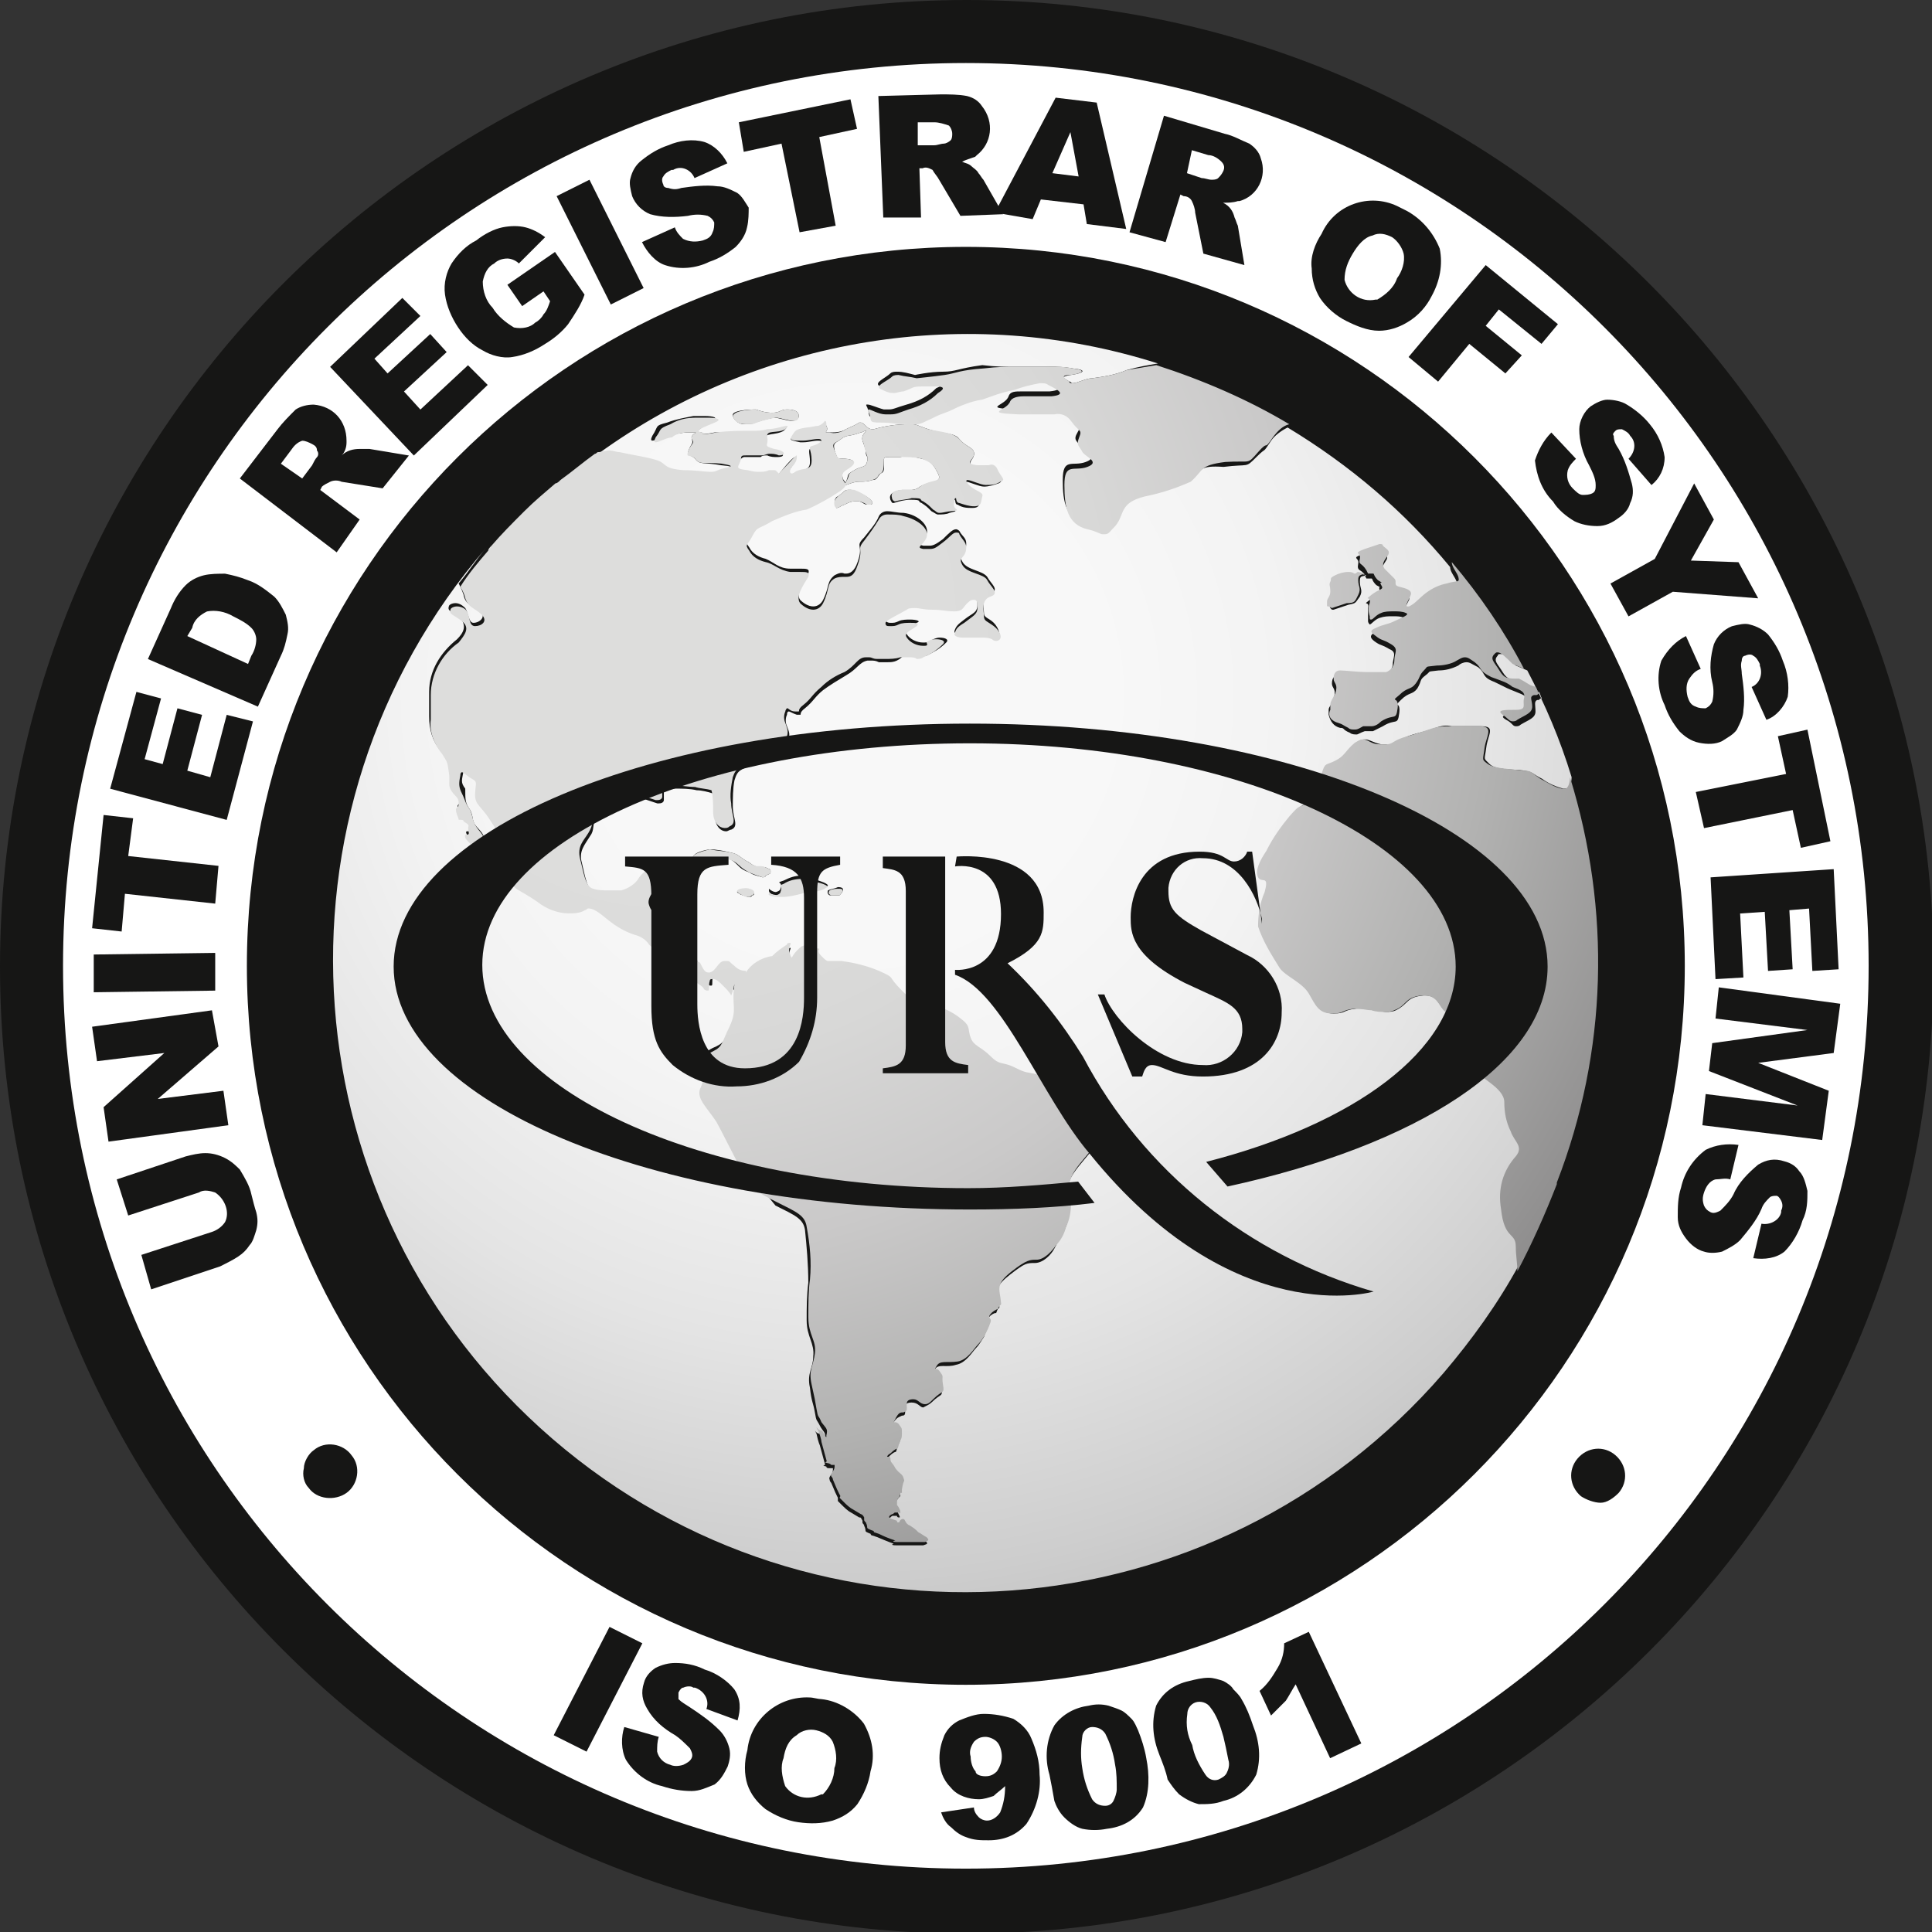
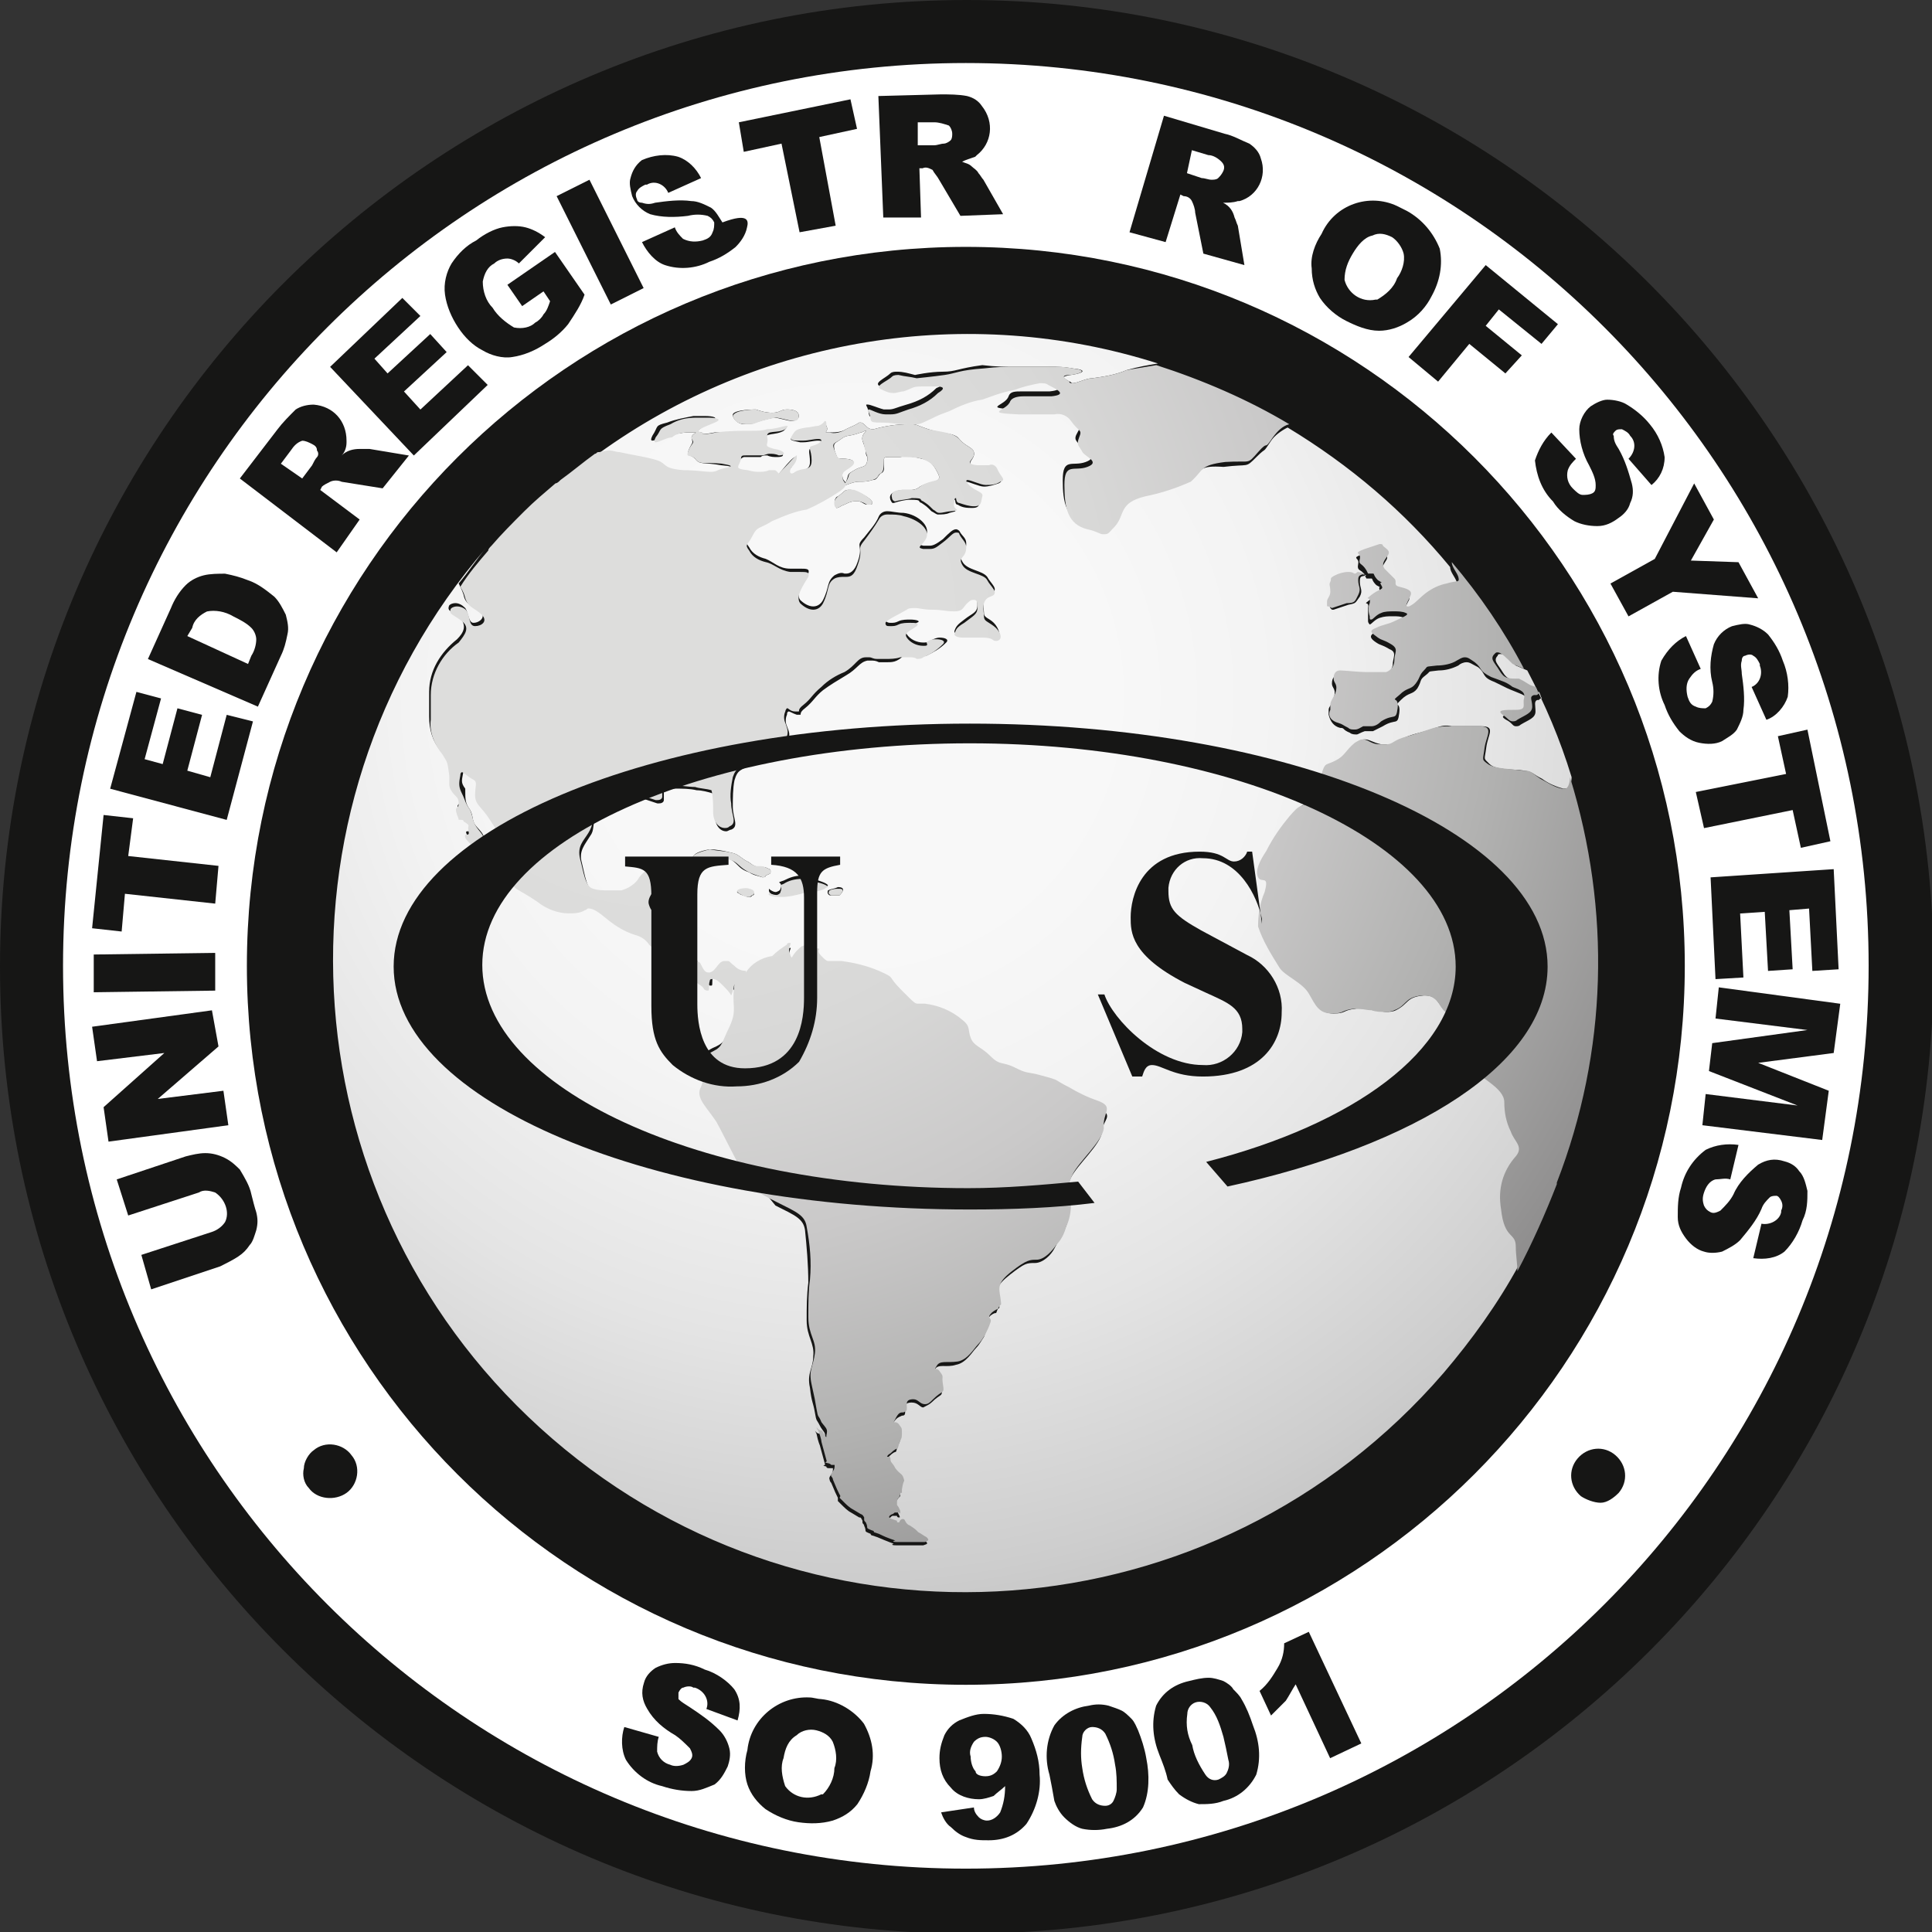
<svg xmlns="http://www.w3.org/2000/svg" version="1.1" id="Vrstva_1" x="0px" y="0px" viewBox="0 0 117.7 117.7" style="enable-background:new 0 0 117.7 117.7;" xml:space="preserve">
  <rect x="0" y="0" width="117.7" height="117.7" fill="#333333" stroke="none" />
  <style type="text/css">
	.st0{fill:#161615;}
	.st1{fill:#FFFFFF;}
	.st2{fill:url(#Path_933_1_);}
	.st3{fill:url(#Path_934_1_);}
</style>
  <g id="Group_634" transform="translate(0 0)">
    <path id="Path_931" class="st0" d="M58.9,0C26.4,0,0,26.4,0,58.9s26.4,58.9,58.9,58.9s58.9-26.4,58.9-58.9c0,0,0,0,0,0   C117.7,26.4,91.3,0,58.9,0z" />
    <g id="Group_636" transform="translate(3.84 3.84)">
      <path id="Path_932" class="st1" d="M55,0C24.6,0,0,24.6,0,55s24.6,55,55,55c30.4,0,55-24.6,55-55l0,0C110,24.6,85.4,0,55,0z     M55,98.8c-24.2,0-43.8-19.6-43.8-43.8S30.8,11.2,55,11.2c24.2,0,43.8,19.6,43.8,43.8C98.8,79.2,79.2,98.8,55,98.8L55,98.8    L55,98.8z" />
      <g id="Group_634-2" transform="translate(16.504 16.504)">
        <radialGradient id="Path_933_1_" cx="77.56" cy="31.332" r="61.395" gradientTransform="matrix(1.023 0 0 -1.023 -48.025 54.069)" gradientUnits="userSpaceOnUse">
          <stop offset="0.25" style="stop-color:#F8F8F8" />
          <stop offset="0.427" style="stop-color:#F3F3F3" />
          <stop offset="0.634" style="stop-color:#E4E4E4" />
          <stop offset="0.856" style="stop-color:#CDCDCD" />
          <stop offset="1" style="stop-color:#BABABA" />
        </radialGradient>
        <path id="Path_933" class="st2" d="M72.1,55.6c0-0.9-0.7-0.4-0.9-2.3c-0.2-1.1,0.1-2.3,0.9-3.2c0.5-0.6-0.2-0.9-0.3-1.5     c-0.2-0.6-0.4-1.2-0.4-1.8c0-0.9-1.6-1.5-1.9-2.1s-0.1-0.6,0.2-1.5s0.7-1.2,0-1.7c-0.2-0.1-0.4-0.2-0.6-0.2c-0.1,0-0.3,0-0.4,0.1     c-0.1,0-0.3,0.1-0.4,0.1c-0.1,0-0.2,0-0.3-0.1c-0.7-0.2-0.6-1.1-1.5-1.1c0,0-0.1,0-0.1,0c-1.1,0.1-0.9,0.5-1.7,0.9     c-0.2,0.1-0.4,0.1-0.6,0.1c-0.3,0-0.6-0.1-0.8-0.1c-0.3-0.1-0.6-0.1-0.9-0.1c-0.1,0-0.1,0-0.1,0c-0.9,0.1-0.6,0.3-1.4,0.3     c-0.8,0-1-0.5-1.4-1.2c-0.4-0.7-1.5-1.1-1.8-1.6c-0.6-0.8-1-1.6-1.3-2.5c0-0.7,0.1-1.4,0.4-2.1c0.3-1.1-0.2-0.6-0.4-0.9     s0.1-0.9,0.5-1.6c0.4-0.7,0.9-1.4,1.4-2.1c0.7-0.8,0.5-0.6,1.4-0.9c0.8-0.3,0.4-1.3,0.6-1.8s0.2-0.3,0.8-0.7     c0.6-0.3,0.6-0.6,1.2-1.1c0.1-0.1,0.3-0.2,0.5-0.2c0.3,0,0.5,0.2,1,0.3c0.1,0,0.2,0,0.4,0c0.4,0,0.5-0.1,1-0.4     c0.7-0.3,1.1-0.3,1.9-0.6c0.3-0.1,0.6-0.2,1-0.1c0.2,0,0.3,0,0.5,0c0.2,0,0.3,0,0.5,0s0.4,0,0.6,0c0.1,0,0.2,0,0.2,0     c0.9,0,0.4,0.5,0.3,1.3c-0.1,0.8-0.2,0.6,0.2,1s1.5,0.3,2.1,0.4c0.6,0.1,0.5,0.2,1.1,0.5c0.4,0.3,0.9,0.5,1.3,0.6     c0.1,0,0.1,0,0.2,0c0.2,0,0.3-0.4,0.3-0.7c-0.7-2.3-1.6-4.4-2.7-6.5l-0.7-0.3c-0.4-0.3-0.6-0.7-0.9-0.7c-0.1,0-0.2,0-0.2,0.1     c-0.3,0.3,0,0.5,0.3,1s0.5,0.4,1.2,0.7c0.4,0.2,0.5,0.3,0.7,0.4l0.3,0.1c0.1,0.1,0.1,0.3,0.2,0.4c-0.1,0-0.1,0-0.2,0.1l-0.1,0     c-0.2,0.1-0.1,0.3-0.1,0.7s-0.4,0.5-0.9,0.8c-0.1,0.1-0.2,0.1-0.3,0.1c-0.2,0-0.2-0.2-0.6-0.4c-0.5-0.3,0.1-0.3,0.8-0.3     c0.7,0,0.5-0.3,0.5-0.7c0.1-0.4-0.2-0.5-0.7-0.7c-0.5-0.2-0.5-0.2-1.3-0.6c-0.8-0.3-0.5-0.5-1-0.9C69.3,20.1,69.2,20,69,20     c-0.2,0-0.4,0.1-0.5,0.2c-0.4,0.2-0.8,0.3-1.2,0.3c-0.8,0.1-0.4,0-0.8,0.3s-0.2,0.3-0.5,0.8c-0.3,0.4-0.5,0.2-1,0.7     c-0.5,0.5,0,0-0.1,0.8c-0.1,0.8-0.2,0.3-1,0.8c-0.2,0.1-0.4,0.2-0.6,0.3c-0.1,0-0.1,0-0.2,0c-0.1,0-0.1,0-0.2,0c0,0-0.1,0-0.1,0     c-0.3,0.1-0.4,0.2-0.5,0.2c-0.1,0-0.3,0-0.4-0.1c-0.5-0.2-0.3-0.3-0.6-0.3c-0.4-0.1-0.6-0.4-0.7-0.8c0-0.1,0-0.1,0-0.2v-0.1     c0-0.2,0.2-0.3,0.3-0.7c0.2-0.6-0.1-0.6-0.1-0.9c0-0.4,0.2-0.5,0.4-0.5c0.2,0,1.1,0.1,1.6,0.1h1.2c0.3-0.1,0.4-0.4,0.5-0.7     c0-0.5,0.3-0.8-0.2-1c-0.5-0.3-0.5-0.2-0.8-0.4c-0.3-0.2-0.5-0.4-0.1-0.6c0.5-0.2,0.7-0.1,1.1-0.4c0.4-0.2,1-0.4,0.7-0.5     c-0.2-0.1-0.4-0.1-0.7-0.1c-0.3,0-0.5,0-0.8,0.1c-0.3,0.1-0.5,0.4-0.6,0.4c0,0-0.1-0.1-0.1-0.2c0-0.3,0-0.5,0-0.8     c0.1-0.5-0.4-0.1,0.1-0.5c0.5-0.4,0.7-0.2,0.6-0.6s0.3,0-0.2-0.3c-0.3-0.3-0.2-0.4-0.3-0.4c-0.1,0-0.1,0-0.2,0l-0.1,0l-0.1-0.2     c-0.2-0.4-0.5-0.2-0.4-0.7c0.1-0.4-0.5-0.3,0.3-0.6c0.3-0.1,0.6-0.3,0.9-0.3c0.1,0,0.2,0,0.2,0.1c0.2,0.2,0.5,0.3,0.3,0.6     c-0.2,0.3-0.3,0.5-0.2,0.8c0.2,0.2,0.4,0.4,0.6,0.6c0.3,0.2-0.1,0.4,0.3,0.5c0.4,0.2,0.8,0.2,0.7,0.5c-0.1,0.2-0.4,0.7-0.2,0.7     c0.1,0,0.1,0,0.1,0c0.4-0.2,0.5-0.4,1-0.8c0.4-0.3,0.8-0.5,1.3-0.6c0.6-0.2,0.8,0,0.7-0.4c-0.1-0.3-0.4-0.6-0.4-0.9     c-2.8-3.4-6.1-6.2-9.9-8.5c-0.4,0.2-0.8,0.5-1,0.8c-0.6,0.9-0.2,0.3-0.9,1s-0.4,0.4-2,0.6C52.7,8,53,8.3,52.1,8.7     c-0.9,0.4-1.8,0.7-2.8,0.9c-1.6,0.4-1.2,1.1-1.8,1.8c-0.3,0.3-0.4,0.5-0.6,0.5h-0.2c-0.2,0-0.4-0.1-0.9-0.3     c-1.2-0.4-1.4-1.3-1.4-2.7s0.6-0.8,1.4-1.1c0.8-0.3-0.1-0.5-0.3-0.9c-0.2-0.4-0.5-0.4-0.2-0.9s0-0.3-0.5-1     c-0.2-0.3-0.6-0.4-1-0.4c-0.2,0-0.4,0-0.6,0s-0.5,0-0.8,0c-0.2,0-0.5,0-0.8,0c-2.2-0.1-0.7-0.2-0.5-0.8c0.1-0.3,0.4-0.3,0.8-0.3     c0.2,0,0.4,0,0.7,0c0.2,0,0.4,0,0.6,0c0.2,0,0.3,0,0.4,0c1-0.1,0.5-0.4-0.2-0.7c-0.2-0.1-0.3-0.1-0.5-0.1c-0.5,0.1-1,0.2-1.5,0.4     c-1,0.2-1.4,0.4-2,0.6c-0.7,0.2-1.3,0.4-2,0.7c-1,0.4-0.6,0.4-1.4,0.6c-0.2,0.1-0.4,0.2-0.6,0.2c-0.1,0-0.3,0-0.6,0     c-0.8,0-0.8-0.1-1.6-0.1c-0.8,0-0.5-0.1-0.7-0.6c-0.1-0.2-0.1-0.2,0-0.2c0.2,0,0.6,0.2,1,0.3c0.1,0,0.2,0,0.3,0     c0.3,0,0.4-0.1,1.1-0.3c0.7-0.2,1.3-0.5,1.8-1C37.2,3.1,37,3,36.6,3c-0.3,0-0.7,0-0.9,0c-0.6,0-0.5,0.2-1.1,0.3     c-0.2,0.1-0.4,0.1-0.6,0.1c-0.2,0-0.5-0.1-0.7-0.2c-0.5-0.2,0.3-0.5,0.6-0.8c0.1-0.1,0.3-0.1,0.4-0.1c0.4,0,0.7,0.1,1.1,0.2     c0,0,0.9-0.2,1.7-0.2s0.9-0.2,2.4-0.4C40.3,2,40.9,2,41.4,2c0.2,0,0.4,0,0.6,0c0.3,0,0.6,0,0.9,0c0.4,0,0.6,0,0.8,0     C44.1,2,44.5,2,45,2.1c1,0.1,0.6,0.3-0.1,0.4c-0.7,0.1-0.4,0.2-0.1,0.4c0.1,0,0.1,0.1,0.2,0.1c0.3,0,0.8-0.3,1.2-0.3     c0.7-0.1,1.4-0.2,2.1-0.5C49,2,49.6,1.9,50.2,1.8C38.6-1.9,25.9,0.2,16.1,7.3c0.2-0.1,0.5-0.1,0.7-0.1c0.2,0,0.4,0,0.6,0.1     c0.9,0.2,1.7,0.3,2.3,0.5c0.6,0.2,0.3,0.6,1.6,0.6c0.8,0,1.3,0.1,1.6,0.1c0.2,0,0.4,0,0.5-0.1c0.4-0.2,1.4-0.3,0.2-0.4     C22.5,7.8,22.3,8,22,7.6c-0.3-0.3-0.5-0.1-0.4-0.5c0.2-0.5,0.3-0.4,0.2-0.7C21.7,6.1,22.2,6,22,6c-0.1,0-0.2,0-0.4,0     c-0.4,0-0.8,0.1-1.2,0.2c-0.3,0-0.8,0.3-1,0.3c-0.1,0-0.1-0.1,0-0.3c0.4-0.6,0.1-0.6,0.9-0.8c0.5-0.2,1.1-0.3,1.6-0.4     c0.2,0,0.5,0,0.7,0c0.5,0,0.9,0.1,0.4,0.3C22.4,5.7,21.9,6,22.3,6c0.3,0-0.1,0.1,0.1,0.1c0.1,0,0.3,0,0.8-0.1     C23.9,6,24.6,6,25.4,6c0.3,0,0.6,0,0.9-0.1c0.4,0,1-0.2,1.2-0.2c0.1,0,0.1,0-0.1,0.2c-0.5,0.3-1.2,0.1-1.1,0.5     c0.1,0.5-0.3,0.6,0.4,0.7c0.7,0.1,0.9,0.4,0.3,0.4c-0.2,0-0.4,0-0.6-0.1c-0.2,0-0.3,0-0.4,0.1c-0.1,0-0.2,0-0.3,0     c-0.1,0-0.2,0-0.4,0c-0.1,0-0.2,0-0.3,0c-0.1,0-0.2,0.1-0.3,0.2c-0.1,0.5-0.5,0.6,0.4,0.7c0.4,0,0.6,0.1,0.7,0.1     c0.2,0,0.4-0.1,0.6-0.1c0.1,0,0.2,0,0.3,0c0.1,0,0.1,0,0.2,0.1c0,0,0,0.1,0.1,0.1s0.1-0.1,0.3-0.3c0.4-0.5,0.7-0.8,0.8-0.8     c0,0,0,0,0,0.1c0,0.2-0.2,0.5-0.3,0.6c-0.1,0.2-0.2,0.4,0,0.4c0.1,0,0.2,0,0.2-0.1c0.5-0.3,1-0.1,1-0.7S28.8,7,29.2,6.9     c0.4-0.2,0.7-0.4,0.3-0.4c-0.3,0-0.6,0.1-0.9,0.1c-0.1,0-0.1,0-0.2,0c-0.4-0.1-0.7-0.1-0.5-0.3c0.2-0.3,0.2-0.4,0.9-0.5     c0.2,0,0.5,0,0.7-0.1c0.3,0,0.3-0.3,0.4-0.3c0,0,0,0,0.1,0.2C30.2,6,29.7,6,30.2,6c0.3,0,0.7,0,1-0.2c0.4-0.2,0.5-0.2,0.8-0.4     c0,0,0,0,0.1,0c0.1,0,0.2,0.1,0.3,0.2c0.1,0.1,0.2,0.2,0.4,0.2c0,0,0.1,0,0.1,0c0.7-0.2,1.4-0.3,2.1-0.3c0.6,0,0.3,0,1.2,0.3     c0.9,0.3,1.6,0.2,1.9,0.6C38.5,6.9,39,6.9,39,7.3c0,0.4-0.6,0.6,0.1,0.8c0.1,0,0.3,0,0.4,0c0.1,0,0.1,0,0.2,0h0.1     c0.2,0,0.4,0.1,0.5,0.2c0.2,0.4,0.6,0.6,0.2,0.8c-0.3,0.1-0.6,0.2-0.9,0.2c-0.3,0-0.9-0.3-1.1-0.3c-0.1,0-0.1,0,0,0.2     c0.3,0.5,0.9,0.5,0.9,0.8c-0.1,0.3,0,0.6-0.5,0.6c-0.3,0-0.6,0-0.9-0.2c-0.2,0-0.1-0.3-0.2-0.3c0,0.1-0.1,0.2-0.1,0.2     c-0.2,0.6,0.6,0.4-0.2,0.6c-0.2,0.1-0.5,0.1-0.7,0.1c-0.1,0-0.2-0.1-0.4-0.2c-0.3-0.3-0.3-0.3-0.6-0.5c-0.3-0.1,0.1-0.2-0.7-0.2     c-0.3,0-0.7,0.1-1,0.2c-0.1,0-0.1,0-0.2-0.2c-0.1-0.3,0.1-0.5,0.7-0.6c0,0,0.1,0,0.1,0c0.1,0,0.2,0,0.3,0c0.1,0,0.1,0,0.2,0     c0.2,0,0.4-0.1,0.5-0.2c0.7-0.4,1.4-0.2,1.1-0.8c-0.3-0.6-0.5-0.8-1-0.9c-0.4-0.1-0.9-0.2-1.3-0.1c-0.3,0-0.5,0-0.7,0     c-0.2,0-0.3,0-0.3,0.2c0,0.4,0.1,0.7-0.2,0.8c-0.2,0.2-0.2,0.4-0.5,0.4c-0.3,0.1-0.5,0.1-0.8,0.1c-0.3,0-0.5,0.1-0.8,0.2     c-0.1,0-0.1-0.1,0-0.2c0.2-0.5,0-0.4,0.5-0.7c0.5-0.3,0.7-0.1,0.8-0.6c0-0.2,0-0.2,0-0.2c0,0,0,0,0,0c0,0-0.1-0.1-0.1-0.3     c0-0.2-0.1-0.4-0.2-0.7c-0.1-0.4,0.3-0.6,0.2-0.6c-0.1,0-0.2,0.1-0.3,0.1c-0.8,0.3-0.8,0.1-1.2,0.4s-0.5,0.2-0.4,0.7     c0.2,0.5,0.1,0.5,0.5,0.5c0.4,0,0.9,0.1,0.5,0.4C31,8.4,30.9,8.4,31,8.8c0.1,0.3,0.5,0.3-0.2,0.6c-0.7,0.4-1.3,0.8-2,1.1     c-0.7,0.1-1.4,0.4-2.1,0.7c-0.8,0.5-0.9,0.3-1.2,0.9s-0.5,0.5-0.2,0.9c0.2,0.4,0.6,0.6,1,0.7c0.5,0.2,0.8,0.6,1.5,0.6     c0.1,0,0.2,0,0.4,0c0.1,0,0.2,0,0.2,0c0.4,0,0.6,0,0.5,0.3c-0.2,0.4-0.8,1.2-0.5,1.6c0.2,0.2,0.5,0.4,0.8,0.4     c0.3,0,0.5-0.2,0.6-0.4c0.4-0.8,0.2-1.1,0.7-1.5c0.2-0.1,0.4-0.2,0.6-0.1c0,0,0.1,0,0.1,0c0.2,0,0.5-0.1,0.7-0.7     c0.4-1.1-0.2-0.9,0.4-1.5c0.3-0.4,0.7-0.8,0.9-1.3c0.1-0.2,0.3-0.3,0.5-0.3c0.3,0,0.6,0.1,1,0.1c0.9,0.1,1.6,0.8,1.4,1.3     c-0.2,0.5-0.7,0.6-0.2,0.7c0.1,0,0.3,0,0.4,0c0.2,0,0.4-0.1,0.8-0.4c0.4-0.4,0.6-0.6,0.8-0.6c0.1,0,0.2,0.1,0.2,0.1     c0.2,0.4,0.5,0.4,0.4,1c-0.1,0.6-0.5,0.4-0.2,0.9c0.3,0.5,1.2,0.5,1.5,0.9c0.2,0.4,0.8,0.8,0.2,1s-0.4,0.9-0.4,1.2     s0.3,0.3,0.6,0.6s0.5,0.9,0.2,0.9c0,0-0.1,0-0.1,0c-0.2,0-0.1-0.2-0.8-0.2c-0.4,0-0.8,0-1.2,0c-0.3,0-0.5,0-0.5-0.2     c0.1-0.3,0.2-0.4,0.6-0.7c0.5-0.4,0.8-0.4,0.8-0.9c0-0.3,0-0.5-0.2-0.5c-0.1,0-0.2,0-0.3,0.1c-0.5,0.3-0.3,0.6-0.9,0.6     c-0.6,0-0.7-0.1-1.4-0.1c-0.5,0-0.7-0.1-1-0.1c-0.2,0-0.3,0-0.5,0.1c-0.5,0.3-1.2,0.6-1.3,0.8c0,0.1,0.1,0.2,0.3,0.2     c0.2,0,0.3,0,0.5-0.1c0.2-0.1,0.5-0.1,0.7-0.1c0.4,0,0.7,0.1,0.4,0.2c-0.4,0.3-0.8,0.4-0.6,0.7c0.2,0.3,0.6,0.5,1,0.5     c0.1,0,0.3,0,0.4-0.1c0.2-0.1,0.4-0.2,0.6-0.2c0.3,0,0.6,0.1,0.4,0.3c-0.4,0.4-0.8,0.6-1.2,0.8c-0.1,0-0.3,0.1-0.4,0.1     c-0.1,0-0.3,0-0.4-0.1c-0.1,0-0.3,0-0.4,0c-0.1,0-0.1,0-0.2,0C34.3,20,34,20,33.7,20c-0.2,0-0.3,0-0.5,0     c-0.2-0.1-0.3-0.1-0.5-0.1c-0.1,0-0.1,0-0.2,0c-0.5,0.1-0.6,0.5-1.3,0.9c-0.5,0.3-1,0.6-1.4,0.9c-0.5,0.4-0.6,0.7-1.1,1.1     c-0.4,0.3-0.2,0.4-0.3,0.4c-0.1,0-0.1,0-0.2,0c-0.3-0.1-0.4-0.2-0.5-0.2c0,0-0.1,0-0.1,0.2c-0.1,0.2-0.1,0.5,0,0.7     c0.1,0.3,0.2,0.4,0.1,0.8s-0.5,0.4-1,0.7c-0.4,0.2-0.8,0.5-1.2,0.8c-0.7,0.4-0.9,0.3-1.1,1c-0.1,0.5-0.1,1.1-0.1,1.6     c0,0.7,0.4,1.2-0.1,1.4c-0.1,0-0.2,0.1-0.3,0.1c-0.4,0-0.7-0.4-0.7-1c0-0.4,0-0.8-0.1-1.3c-0.3-0.1-0.7-0.2-1-0.2     c-0.4-0.1-0.9-0.1-1.3-0.1c-0.2,0-0.4,0-0.5,0c-0.2,0-0.2,0-0.2,0.1v0.6c0,0,0,0.2-0.3,0.2c0,0-0.1,0-0.1,0     c-0.3-0.1-0.6-0.2-0.9-0.3c-0.3-0.1,0-0.3-0.2-0.3c-0.2,0-0.5,0.1-0.7,0.2c-1.2,0.4-1.6,0.4-1.9,1.1s-0.1,0.9-0.4,1.3     c-0.3,0.5-0.7,0.9-0.5,1.6c0.2,0.8,0.3,1.7,0.8,1.8c0.3,0.1,0.6,0.1,0.9,0.1c0.2,0,0.5,0,0.8,0c0.5,0,0.9-0.3,1.2-0.8     c0.3-0.5,0.8-0.7,1.3-0.7c0.6,0,0.8,0.1,0.3,0.7c-0.5,0.6-1.2,1.2-1,1.7c0.1,0.3,0.2,0.4,0.4,0.4c0.2,0,0.4-0.1,0.7-0.1     c0.1,0,0.2,0,0.3,0c0.5,0,0.9,0.1,1,0.4c0.1,0.3,0.4,0.7,0.2,1c-0.2,0.3,0.1,1.3,0.1,1.3c0,0.2,0.1,0.4,0.2,0.6     c0.2,0.4,0.3,0.6,0.5,0.6c0,0,0.1,0,0.1,0c0.3-0.1,0.5-0.7,0.9-0.7c0.4,0,0.2,0,0.6,0.3c0.2,0.2,0.4,0.2,0.7,0.3l0,0.1     c0.4-0.6,1-0.9,1.6-1c0.3-0.2,0.6-0.5,0.9-0.7c0.1,0,0.1-0.1,0.2-0.1c0.1,0-0.2,0.3,0,0.7c0.1,0.1,0.1,0.2,0.1,0.2     c0.1,0,0.1-0.3,0.6-0.5c0.1-0.1,0.2-0.1,0.3-0.1c0.1,0-0.1,0.2,0.4,0.2c0.8,0.1,0,0,0.5,0.5c0.2,0.2,0.3,0.3,0.4,0.3     c0.1,0,0.1,0,0.2,0c0.2,0,0.4,0,0.6,0c0.8,0,1.6,0.2,2.3,0.6c1.1,0.4,0.4,0.2,1.4,1.2c0.7,0.8,0.7,0.8,1,0.8H36     c0.9,0.1,1.7,0.5,2.3,1c0.5,0.5,0.3,0.6,0.5,1.1c0.2,0.5,0.6,0.5,1.2,1.1c0.6,0.6,0.8,0.2,1.6,0.7s0.6,0.2,1.7,0.5     c1.1,0.3,0.6,0.2,1.6,0.7c0.5,0.3,1.1,0.6,1.7,0.8c1,0.4,0.2,0.7,0.2,1.4c-0.1,0.8-1.5,2-1.9,2.8s-0.1,1.1-0.1,1.8     c0,0.5-0.1,1-0.3,1.4c-0.2,0.4-0.4,0.7-0.6,1.1c-0.2,0.4-0.7,0.9-1.2,0.9c-0.5,0-0.6,0-1.5,0.7s-0.8,0.9-0.7,1.6     c0.1,0.7,0,0.3-0.1,0.6c-0.1,0.3,0,0-0.4,0.3c-0.4,0.4,0,0.3-0.1,0.6c-0.1,0.2-0.2,0.4-0.3,0.7c-0.2,0.3-0.3,0.5-0.5,0.7     c-0.2,0.2-0.6,0.9-1.2,1c-0.6,0.2-1.1-0.1-1.3,0.3c-0.2,0.3,0,0,0.2,0.3c0.2,0.4,0.1,0.2,0.2,0.8c0.1,0.6,0,0.3-0.6,0.9     c-0.1,0.1-0.3,0.2-0.5,0.3c-0.2,0-0.3-0.3-0.7-0.3c-0.5,0-0.4,0.3-0.4,0.5s0,0.3-0.2,0.3c-0.2,0.1-0.3,0.1-0.5,0.4     c-0.1,0.1-0.1,0.2-0.1,0.2c0,0,0,0,0,0c0,0,0,0,0.1,0c0.1,0,0.2,0,0.2,0.1c0.2,0.3,0.2,0.2,0.2,0.6c0,0.4-0.1,0.3-0.2,0.7     c-0.1,0.4,0,0-0.5,0.5c-0.2,0.2-0.2,0.2-0.2,0.2c0,0,0,0,0,0c0,0,0.1,0,0.1,0c0,0,0.1,0,0.1,0.1c0,0,0,0,0,0     c0,0.3,0.1,0.2,0.3,0.6c0.2,0.4,0.4,0.3,0.5,0.6c0.1,0.3,0,0-0.1,0.7c0,0.1,0,0.2,0,0.3c0,0,0,0,0-0.1s0,0,0,0s0,0-0.1,0.1     c-0.2,0.3-0.2,0.2-0.2,0.5s0,0,0.2,0.5c0.1,0.2,0.1,0.2,0,0.2c0,0-0.1,0-0.1-0.1c-0.1,0-0.1,0-0.2,0c-0.1,0-0.1,0-0.2,0.1     c-0.4,0.2,0,0.3,0,0.3l0.3,0.1c0,0,0.1,0,0.1,0.1c0,0-0.1-0.1,0.2-0.2c0,0,0.1,0,0.1,0c0.2,0,0.2,0.3,0.4,0.4     c0.3,0.2,0.2,0.2,0.5,0.4c0.1,0.1,0.3,0.2,0.5,0.3c0.2,0.2,0.2,0.2-0.1,0.3c-0.1,0-0.1,0-0.2,0c-0.1,0-0.3,0-0.8,0h-0.6     c-0.5,0-0.2-0.1-0.2-0.1s-0.3-0.1-1-0.4c-0.3-0.1-0.3-0.1-0.3-0.1c0,0-0.1,0-0.1-0.1c-0.5-0.2-0.2-0.1-0.4-0.5     c0-0.1-0.1-0.1-0.1-0.2l0,0l0,0c0,0,0,0,0-0.1c-0.1-0.2-0.1-0.2-0.2-0.2c0,0,0,0,0,0l-0.5-0.3c-0.2-0.1-0.4-0.3-0.6-0.5     c-0.2-0.2-0.2-0.2-0.2-0.2s0,0,0,0h0c0,0,0,0,0-0.2c-0.2-0.4-0.1-0.2-0.4-0.9c-0.1-0.1-0.1-0.2-0.1-0.2c0,0,0,0,0,0     c0,0,0,0,0,0.1c0,0,0,0,0-0.1c-0.1-0.2,0.2-0.3,0.2-0.6c0-0.1,0-0.1,0-0.1c0,0,0,0-0.1,0c0,0,0,0-0.1,0c-0.1,0-0.2,0-0.2-0.1     c-0.4-0.1,0,0-0.1-0.2l-0.3-1.1c0,0-0.1-0.2-0.2-0.7c-0.1-0.2-0.1-0.2-0.1-0.2s0.1,0.2,0.3,0.2c0.2,0,0.3,0.4,0.3,0.4     c0,0,0,0,0-0.1c0.1-0.4-0.1-0.4-0.3-0.8c-0.2-0.4-0.2-0.2-0.3-0.8c-0.1-0.6-0.2-0.6-0.3-1.5c-0.2-0.9,0.2-1.2,0.2-1.9     c0.1-0.8-0.4-1.2-0.4-2.2c0-0.8,0-1.5,0.1-2.3c0-1.1-0.1-2.2-0.2-3.2c-0.1-0.7-0.6-0.9-1.8-1.5C26,52,26,52,25.5,51.4     c-0.4-0.5-1.4-2.7-2-3.7c-0.6-0.9-1.2-1.4-1-2c0.2-0.4,0.3-0.9,0.2-1.4c-0.1-0.5-0.1-0.6,0.6-0.9c0.6-0.3,0.5-0.5,1-1.5     c0.5-1,0.1-1.1,0.3-2.6c-0.2,0.5-0.2,0.7-0.2,0.7c-0.2-0.2-0.3-0.4-0.5-0.6c-0.2-0.2-0.4-0.4-0.6-0.4c-0.1,0-0.1,0-0.2,0.1     c-0.1,0.3,0,0.6-0.1,0.6c0,0-0.1,0-0.1,0c-0.3-0.2-0.1-0.2-0.5-0.4c-0.5-0.3-0.3-0.2-0.6-0.6c-0.3-0.3,0.5-0.3-0.3-0.3     c-0.4,0-0.6,0-0.8,0c-0.2,0-0.2-0.1-0.2-0.3c-0.1-0.5,0.2-0.8-0.2-1c-0.1,0-0.1,0-0.2,0c-0.1,0-0.1,0-0.2,0c-0.1,0-0.1,0-0.2,0     c-0.1,0-0.2-0.1-0.3-0.2c-0.3-0.3-0.6-0.5-0.9-0.6c-0.6-0.2-1.2-0.5-1.6-0.9c-0.6-0.5-1-0.7-1.2-0.7c-0.1,0-0.1,0-0.2,0.1     c-0.3,0.1-0.6,0.2-1,0.2c-0.7,0-1.4-0.2-1.9-0.7c-1.2-1-1.5-0.8-1.5-1.3s0.7-0.3,0.2-1.2s-1.2-1.8-1.6-2.5     c-0.5-0.8-0.9-0.9-0.9-1.5c0-0.7,0.2-0.9-0.2-1c-0.3-0.1-0.5-0.4-0.6-0.4c-0.1,0-0.1,0.1-0.1,0.2c-0.1,0.6-0.2,0.7,0.1,1.1     C8,28.4,8,28.6,8.3,29c0.2,0.4,0.1,0.6,0.3,0.9s0.7,0.6,0.5,1.1C9,31.2,9,31.3,8.9,31.3s-0.2-0.1-0.3-0.2     c-0.2-0.3-0.4-0.2-0.5-0.6c-0.2-0.4,0.3,0,0.2-0.4s0.2-0.3-0.3-0.6c-0.1,0-0.1-0.1-0.2-0.1c0,0-0.1,0-0.1,0c0,0,0,0,0,0     s0-0.1-0.1-0.3c-0.2-0.6,0.1-0.3,0.1-0.7c0-0.4-0.2-0.3-0.4-0.7c-0.2-0.4-0.1-0.6-0.2-1.2c-0.1-0.6-0.1-0.5-0.6-1.1     c-0.5-0.6-0.7-1.3-0.7-2.1v-0.6c0-0.3,0-0.6,0-0.9c0-1.3,0.7-2.4,1.7-3.2c0.4-0.4,0.6-0.8,0.2-1.3c-0.5-0.4-0.8-0.4-0.7-0.7     c0-0.1,0.2-0.2,0.4-0.2c0.2,0,0.4,0.1,0.6,0.3c0.2,0.3,0.2,0.9,0.5,0.9c0.4,0,0.8-0.4,0.4-0.7s-0.9-0.4-1-1     c-0.1-0.3-0.2-0.5-0.3-0.7c0.6-0.7,1.1-1.5,1.7-2.2c-13.9,16.1-12.1,40.4,4,54.3s40.4,12.1,54.3-4c1.7-2,3.3-4.2,4.6-6.6     C72.2,56.7,72.1,56.1,72.1,55.6z M60.6,16.4c0-0.2,0.2-0.3,0.2-0.6c0-0.4-0.2-0.4,0-0.6c0.1-0.2-0.2-0.2,0.3-0.4     c0.2-0.2,0.5-0.2,0.8-0.2c0.2,0,0.2,0.1,0.4,0.1c0.1,0,0.1,0,0.2-0.1l0.4,0.1c-0.3,0.1-0.4,0-0.4,0.4c0,0.4,0.2,0.5,0,0.9     c-0.3,0.4-0.2,0.4-0.7,0.5c-0.3,0.1-0.6,0.2-0.9,0.3h-0.1c0,0-0.1-0.1-0.1-0.1L60.6,16.4z M27.9,5.3c-0.3,0-0.8-0.2-1.1-0.2     c-0.5,0.1-0.9,0.2-1.4,0.4c0,0-0.1,0-0.1,0h-0.3c-0.3,0-0.6-0.2-0.7-0.5V4.9c0.1-0.3,1.4-0.3,1.4-0.3c0.3,0.1,0.6,0.2,1,0.2     c0.5,0,0.5-0.2,0.9-0.2c0.4,0,0.8,0.1,0.7,0.5C28.1,5.3,28,5.3,27.9,5.3z M32.7,10.4c-0.1,0-0.1,0-0.2,0c-0.2,0-0.2-0.1-0.5-0.2     c-0.1,0-0.2,0-0.3,0c-0.2,0-0.4,0.1-0.6,0.2c-0.3,0.1-0.3,0.2-0.5,0.2c0-0.1-0.1-0.1-0.1-0.2v-0.2c0-0.1,0.1-0.3,0.2-0.3     c0.3-0.2,0.4-0.4,0.6-0.4h0.2c0.1,0,0.1,0,0.2,0.1C32.3,9.7,33.1,10.3,32.7,10.4L32.7,10.4z M25.6,34.1c0,0,0,0.1-0.1,0.1     c-0.1,0.1-0.1,0.1-0.2,0.1h-0.1c-0.2-0.1-0.4-0.1-0.5-0.2c-0.5-0.2,0.5-0.3,0.5-0.3c0.1,0.1,0.3,0.1,0.3,0.2L25.6,34.1z      M26.1,33.1c-0.3-0.1-0.5-0.1-0.8-0.3c-0.6-0.2-0.6-0.4-1-0.7c-0.3-0.2-0.6-0.3-0.9-0.2c-0.3,0-0.5,0-0.8,0.1     c-0.2,0.1-0.5,0.1-0.7,0.1c-0.2,0-0.1-0.1,0-0.3c0.2-0.3,1-0.4,1-0.4c0.4,0,0.9,0.1,1.3,0.2c0.5,0.1,0.5,0.3,1.1,0.6     c0.5,0.4,0.6,0.2,1,0.3c0.2,0.1,0.3,0.1,0.3,0.2v0.1c0,0.1-0.1,0.1-0.3,0.2C26.3,33.1,26.2,33.1,26.1,33.1L26.1,33.1z M30.1,33.6     c0,0-0.1,0.1-0.2,0.1c-0.6,0.3-1,0.2-1.4,0.3c-0.4,0.2-0.8,0.2-1.2,0.2c-0.6,0-0.8-0.1-0.8-0.3v0c0,0,0-0.1,0-0.1     c0.1,0.1,0.3,0.2,0.4,0.2c0.1,0,0.3-0.1,0.3-0.2c0.2-0.5-0.4-0.3,0.2-0.5c0.4-0.2,0.7-0.3,1.1-0.3h0.1c0.1,0,0.3,0,0.4,0.1     C29.4,33.3,30,33.4,30.1,33.6L30.1,33.6z M30.8,34.2h-0.6c-0.2-0.1-0.1-0.3-0.1-0.3c0.2-0.1,0.4-0.1,0.6-0.2     C31.2,33.7,31,34,30.8,34.2L30.8,34.2z" />
        <radialGradient id="Path_934_1_" cx="69.681" cy="34.861" r="65.972" gradientTransform="matrix(1 0 0 -1 -49.272 52.355)" gradientUnits="userSpaceOnUse">
          <stop offset="0.25" style="stop-color:#DDDDDC" />
          <stop offset="0.401" style="stop-color:#D8D8D7" />
          <stop offset="0.577" style="stop-color:#CAC9C9" />
          <stop offset="0.768" style="stop-color:#B2B2B1" />
          <stop offset="0.966" style="stop-color:#929191" />
          <stop offset="1" style="stop-color:#8C8B8B" />
        </radialGradient>
        <path id="Path_934" class="st3" d="M24.3,5L24.3,5c0.1-0.4,1.4-0.4,1.4-0.4c0.3,0.1,0.6,0.2,1,0.2c0.5,0,0.5-0.2,0.9-0.2     c0.4,0,0.8,0.1,0.7,0.5c0,0.1-0.1,0.2-0.3,0.2c-0.3,0-0.8-0.2-1.1-0.2c-0.5,0.1-0.9,0.2-1.4,0.4c0,0-0.1,0-0.1,0h-0.3     C24.6,5.5,24.4,5.3,24.3,5z M61.2,23.7c0.3,0.1,0.2,0.1,0.6,0.3c0.1,0.1,0.2,0.1,0.4,0.1c0.2,0,0.3-0.1,0.5-0.2c0,0,0.1,0,0.1,0     c0.1,0,0.1,0,0.2,0c0.1,0,0.1,0,0.2,0c0.2,0,0.4-0.1,0.6-0.3c0.8-0.5,0.9,0,1-0.8c0.1-0.8-0.5-0.3,0.1-0.8c0.5-0.5,0.7-0.3,1-0.7     c0.3-0.4,0.2-0.5,0.5-0.8s0-0.2,0.8-0.3c0.4,0,0.9-0.1,1.2-0.3c0.2-0.1,0.3-0.2,0.5-0.2c0.2,0,0.3,0.1,0.6,0.3     c0.5,0.4,0.2,0.5,1,0.9c0.8,0.3,0.9,0.3,1.3,0.6c0.5,0.2,0.8,0.3,0.7,0.7c-0.1,0.4,0.2,0.7-0.5,0.7c-0.7,0-1.2,0-0.8,0.3     c0.3,0.2,0.4,0.4,0.6,0.4c0.1,0,0.2,0,0.3-0.1c0.5-0.3,0.9-0.4,0.9-0.8s-0.2-0.6,0.1-0.7l0.1,0c0.1,0,0.1,0,0.2-0.1     c-0.1-0.1-0.1-0.3-0.2-0.4l-0.3-0.1c-0.2-0.1-0.3-0.2-0.7-0.4C71.5,21,71.3,21,71,20.5s-0.6-0.7-0.3-1c0.1-0.1,0.1-0.1,0.2-0.1     c0.2,0,0.5,0.3,0.9,0.7l0.7,0.3c-1.2-2.3-2.7-4.5-4.4-6.5c0,0.3,0.3,0.6,0.4,0.9c0.1,0.4-0.1,0.2-0.7,0.4     c-0.5,0.1-0.9,0.3-1.3,0.6c-0.5,0.4-0.6,0.6-1,0.8c0,0-0.1,0-0.1,0c-0.2,0,0.1-0.4,0.2-0.7c0.1-0.3-0.3-0.4-0.7-0.5     c-0.4-0.1-0.1-0.3-0.3-0.5c-0.2-0.2-0.4-0.4-0.6-0.6c-0.2-0.3,0-0.5,0.2-0.8c0.2-0.3-0.1-0.4-0.3-0.6c0-0.1-0.1-0.1-0.2-0.1     c-0.3,0.1-0.6,0.2-0.9,0.3c-0.8,0.3-0.2,0.2-0.3,0.6c-0.1,0.4,0.1,0.2,0.4,0.7l0.1,0.2l0.1,0c0,0,0.1,0,0.2,0     c0.1,0,0,0.1,0.3,0.4c0.5,0.3,0,0,0.2,0.3s-0.1,0.2-0.6,0.6c-0.5,0.4,0,0-0.1,0.5c-0.1,0.2-0.1,0.5,0,0.8c0,0.2,0,0.2,0.1,0.2     c0.1,0,0.3-0.3,0.6-0.4c0.2-0.1,0.5-0.1,0.8-0.1c0.2,0,0.5,0,0.7,0.1c0.3,0.1-0.3,0.3-0.7,0.5c-0.4,0.2-0.7,0.2-1.1,0.4     c-0.5,0.2-0.3,0.3,0.1,0.6c0.3,0.2,0.3,0.1,0.8,0.4c0.5,0.3,0.2,0.5,0.2,1c0,0.3-0.2,0.6-0.5,0.7h-1.2c-0.5,0-1.3-0.1-1.6-0.1     c-0.2,0-0.4,0.1-0.4,0.5c0,0.3,0.3,0.3,0.1,0.9c-0.2,0.4-0.3,0.5-0.3,0.7v0.1c0,0.1,0,0.1,0,0.2C60.5,23.3,60.8,23.6,61.2,23.7z      M31.5,9.5h-0.2c-0.2,0-0.3,0.2-0.6,0.4c-0.1,0.1-0.2,0.2-0.2,0.3v0.2c0,0.1,0,0.1,0.1,0.2c0.2,0,0.2-0.1,0.5-0.2     c0.2-0.1,0.4-0.2,0.6-0.2c0.1,0,0.2,0,0.3,0c0.4,0.1,0.4,0.2,0.5,0.2c0.1,0,0.1,0,0.2,0c0.4-0.1-0.4-0.7-1-0.9     C31.6,9.5,31.6,9.5,31.5,9.5z M60.8,16.7c0.3-0.1,0.6-0.2,0.9-0.3c0.5,0,0.5-0.1,0.7-0.5c0.2-0.4,0-0.5,0-0.9     c0-0.3,0.1-0.3,0.4-0.4l-0.4-0.1c-0.1,0-0.1,0.1-0.2,0.1c-0.1,0-0.1-0.1-0.4-0.1c-0.3,0-0.6,0.1-0.8,0.2     c-0.4,0.2-0.2,0.2-0.3,0.4c-0.1,0.2,0,0.2,0,0.6c0,0.3-0.2,0.4-0.2,0.6v0.2c0,0.1,0,0.1,0.1,0.1L60.8,16.7z M46.5,46.7     c-0.6-0.2-1.2-0.5-1.7-0.8c-1-0.5-0.5-0.4-1.6-0.7c-1.1-0.3-0.9-0.1-1.7-0.5S40.6,44.6,40,44c-0.6-0.6-1-0.6-1.2-1.1     c-0.2-0.5,0-0.7-0.5-1.1c-0.7-0.6-1.5-0.9-2.3-1h-0.4c-0.2,0-0.2,0-1-0.8c-1-1-0.3-0.7-1.4-1.2c-0.7-0.3-1.5-0.5-2.3-0.6     c-0.2,0-0.4,0-0.6,0c-0.1,0-0.1,0-0.2,0c-0.1,0-0.2-0.1-0.4-0.3c-0.5-0.5,0.3-0.4-0.5-0.5c-0.5,0-0.4-0.2-0.4-0.2     c-0.1,0-0.2,0.1-0.3,0.1C28,37.7,27.9,38,27.9,38c0,0-0.1-0.1-0.1-0.2c-0.2-0.3,0.1-0.7,0-0.7c-0.1,0-0.2,0-0.2,0.1     c-0.3,0.2-0.6,0.4-0.9,0.7c-0.7,0.1-1.3,0.5-1.6,1l0-0.1c-0.3,0-0.5-0.1-0.7-0.3c-0.4-0.3-0.2-0.3-0.6-0.3     c-0.4,0-0.5,0.6-0.9,0.7c0,0-0.1,0-0.1,0c-0.2,0-0.3-0.2-0.5-0.6C22,38.2,22,38,21.9,37.8c0,0-0.3-1-0.1-1.3     c0.2-0.3-0.1-0.7-0.2-1c-0.1-0.2-0.5-0.4-1-0.4c-0.1,0-0.2,0-0.3,0c-0.3,0-0.6,0.1-0.7,0.1c-0.2,0-0.3-0.1-0.4-0.4     c-0.2-0.5,0.5-1.1,1-1.7c0.5-0.7,0.3-0.7-0.3-0.7c-0.5,0-1,0.3-1.3,0.7c-0.2,0.4-0.7,0.7-1.1,0.8c-0.3,0-0.5,0-0.8,0     c-0.3,0-0.6,0-0.9-0.1c-0.5-0.1-0.6-1.1-0.8-1.8c-0.2-0.8,0.2-1.1,0.5-1.6c0.3-0.5,0.2-0.6,0.4-1.3s0.6-0.7,1.9-1.1     c0.2-0.1,0.5-0.2,0.7-0.2c0.2,0,0,0.2,0.2,0.3c0.3,0.1,0.6,0.2,0.9,0.3c0,0,0.1,0,0.1,0c0.3,0,0.3-0.2,0.3-0.2v-0.6     c0-0.1,0.1-0.1,0.2-0.1c0.1,0,0.3,0,0.5,0c0.4,0,0.9,0.1,1.3,0.1c0.3,0.1,0.7,0.1,1,0.2c0.1,0.4,0.1,0.8,0.1,1.3     c0,0.7,0.4,1,0.7,1c0.1,0,0.2,0,0.3-0.1c0.5-0.2,0.1-0.7,0.1-1.4c-0.1-0.5,0-1.1,0.1-1.6c0.2-0.6,0.4-0.5,1.1-1     c0.4-0.3,0.8-0.5,1.2-0.8c0.5-0.3,0.9-0.4,1-0.7s0-0.5-0.1-0.8c-0.1-0.2-0.1-0.5,0-0.7c0-0.1,0.1-0.2,0.1-0.2     c0.1,0,0.2,0.2,0.5,0.2c0.1,0,0.1,0,0.2,0c0.1,0-0.1-0.1,0.3-0.4c0.5-0.4,0.5-0.6,1.1-1.1c0.4-0.4,0.9-0.7,1.4-0.9     c0.7-0.4,0.8-0.9,1.3-0.9c0.1,0,0.1,0,0.2,0c0.2,0,0.2,0.1,0.5,0.1c0.2,0,0.3,0,0.5,0c0.3,0,0.6,0,0.9-0.1c0.1,0,0.1,0,0.2,0     c0.1,0,0.3,0,0.4,0c0.1,0,0.3,0,0.4,0.1c0.1,0,0.3,0,0.4-0.1c0.5-0.2,0.9-0.5,1.2-0.8c0.2-0.2-0.1-0.3-0.4-0.3     c-0.2,0-0.4,0-0.6,0.2C36.2,19,36.1,19,35.9,19c-0.4,0-0.8-0.2-1-0.5c-0.2-0.3,0.2-0.4,0.6-0.7c0.2-0.2-0.1-0.2-0.4-0.2     c-0.2,0-0.5,0-0.7,0.1c-0.2,0.1-0.3,0.1-0.5,0.1c-0.2,0-0.3,0-0.3-0.2c0.1-0.2,0.8-0.5,1.3-0.8c0.1-0.1,0.3-0.1,0.5-0.1     c0.3,0,0.5,0.1,1,0.1c0.7,0,0.8,0.1,1.4,0.1c0.6,0,0.5-0.3,0.9-0.6c0.1-0.1,0.2-0.1,0.3-0.1c0.2,0,0.2,0.2,0.2,0.5     c0,0.4-0.3,0.5-0.8,0.9c-0.5,0.3-0.5,0.4-0.6,0.7c0,0.1,0.2,0.2,0.5,0.2c0.3,0,0.8,0,1.2,0c0.7,0,0.6,0.2,0.8,0.2     c0,0,0.1,0,0.1,0c0.4-0.1,0.2-0.6-0.2-0.9s-0.6-0.3-0.6-0.6s-0.2-1,0.4-1.2s0-0.6-0.2-1c-0.2-0.4-1.2-0.4-1.5-0.9     c-0.3-0.5,0.1-0.4,0.2-0.9c0.1-0.5-0.2-0.6-0.4-1c0-0.1-0.1-0.1-0.2-0.1c-0.2,0-0.4,0.3-0.8,0.6c-0.4,0.3-0.5,0.4-0.8,0.4     c-0.1,0-0.3,0-0.4,0c-0.5-0.1,0-0.2,0.2-0.7c0.2-0.5-0.5-1.1-1.4-1.3c-0.3-0.1-0.6-0.1-1-0.1c-0.2,0-0.4,0.1-0.5,0.3     c-0.3,0.5-0.6,0.9-0.9,1.3c-0.5,0.6,0,0.4-0.4,1.5c-0.2,0.6-0.4,0.7-0.7,0.7c0,0-0.1,0-0.1,0c-0.2,0-0.4,0-0.6,0.1     c-0.5,0.3-0.3,0.7-0.7,1.5c-0.1,0.2-0.3,0.4-0.6,0.4c-0.3,0-0.6-0.2-0.8-0.4c-0.3-0.4,0.2-1.1,0.5-1.6c0.1-0.3-0.1-0.3-0.5-0.3     c-0.1,0-0.2,0-0.2,0c-0.1,0-0.3,0-0.4,0c-0.7-0.1-1-0.5-1.5-0.6c-0.4-0.1-0.8-0.3-1-0.7c-0.3-0.4-0.1-0.3,0.2-0.9     s0.4-0.4,1.2-0.9c0.7-0.3,1.4-0.6,2.1-0.7c0.7-0.3,1.4-0.7,2-1.1C31.5,9.1,31,9.1,31,8.8c-0.1-0.4,0.1-0.4,0.5-0.7     C32,7.7,31.4,7.6,31,7.6c-0.4,0-0.3-0.1-0.5-0.5c-0.2-0.5,0-0.4,0.4-0.7s0.4-0.1,1.2-0.4c0.1,0,0.2-0.1,0.3-0.1     c0.1,0-0.3,0.2-0.2,0.6c0.1,0.2,0.1,0.4,0.2,0.7c0.1,0.3,0.1,0.3,0.1,0.3c0,0,0,0,0,0c0,0,0,0,0,0.2c-0.1,0.5-0.3,0.3-0.8,0.6     c-0.5,0.3-0.2,0.2-0.5,0.7c-0.1,0.2-0.1,0.2,0,0.2c0.3-0.1,0.5-0.2,0.8-0.2c0.3,0,0.5,0,0.8-0.1c0.4-0.1,0.3-0.3,0.5-0.4     c0.2-0.1,0.2-0.4,0.2-0.8c0-0.2,0.1-0.2,0.3-0.2c0.2,0,0.4,0,0.7,0c0.4,0,0.9,0,1.3,0.1c0.5,0.2,0.7,0.3,1,0.9     c0.3,0.6-0.4,0.3-1.1,0.8c-0.1,0.1-0.3,0.2-0.5,0.2c-0.1,0-0.1,0-0.2,0c-0.1,0-0.2,0-0.3,0c0,0-0.1,0-0.1,0     C34.1,9.5,33.9,9.7,34,10c0,0.1,0.1,0.2,0.2,0.2c0.3-0.1,0.7-0.1,1-0.2c0.8,0,0.4,0.1,0.7,0.2c0.3,0.2,0.3,0.2,0.6,0.5     c0.2,0.1,0.2,0.2,0.4,0.2c0.2,0,0.5-0.1,0.7-0.1c0.8-0.1,0,0,0.2-0.6c0-0.1,0-0.2,0.1-0.2c0,0,0,0.3,0.2,0.3     c0.3,0.1,0.6,0.2,0.9,0.2c0.5,0,0.4-0.3,0.5-0.6c0.1-0.3-0.5-0.3-0.9-0.8c-0.1-0.1-0.1-0.2,0-0.2c0.2,0,0.8,0.3,1.1,0.3     c0.3,0,0.6,0,0.9-0.2c0.4-0.1,0-0.3-0.2-0.8c-0.1-0.2-0.3-0.3-0.5-0.2h-0.1c-0.1,0-0.1,0-0.2,0c-0.1,0-0.3,0-0.4,0     C38.3,7.9,39,7.7,39,7.3c0-0.4-0.5-0.4-0.9-0.9c-0.4-0.4-1-0.4-1.9-0.6c-0.9-0.3-0.6-0.3-1.2-0.3c-0.7,0-1.4,0.1-2.1,0.3     c0,0-0.1,0-0.1,0c-0.2,0-0.3-0.1-0.4-0.2c-0.1-0.1-0.2-0.2-0.3-0.2c0,0-0.1,0-0.1,0c-0.3,0.2-0.4,0.2-0.8,0.4     c-0.3,0.2-0.7,0.3-1,0.2c-0.5,0,0,0-0.2-0.4C30,5.4,30,5.3,29.9,5.3c0,0-0.1,0.2-0.4,0.3c-0.2,0-0.5,0.1-0.7,0.1     c-0.7,0.1-0.7,0.2-0.9,0.5c-0.2,0.3,0.1,0.3,0.5,0.3c0.1,0,0.1,0,0.2,0c0.3,0,0.6-0.1,0.9-0.1c0.4,0,0.1,0.3-0.3,0.4     c-0.4,0.1-0.1,0.2-0.1,0.9s-0.5,0.4-1,0.7c-0.1,0.1-0.2,0.1-0.2,0.1c-0.2,0-0.1-0.3,0-0.4c0.2-0.2,0.3-0.4,0.3-0.6     c0-0.1,0-0.1,0-0.1c-0.1,0-0.4,0.4-0.8,0.8c-0.2,0.2-0.3,0.3-0.3,0.3s0,0-0.1-0.1c-0.1-0.1-0.1-0.1-0.2-0.1c-0.1,0-0.2,0-0.3,0     c-0.2,0.1-0.4,0.1-0.6,0.1c-0.2,0-0.3,0-0.7-0.1c-0.9-0.1-0.5-0.2-0.4-0.7c0-0.2,0.1-0.2,0.3-0.2c0.1,0,0.2,0,0.3,0     c0.1,0,0.2,0,0.4,0c0.1,0,0.2,0,0.3,0c0.1,0,0.3-0.1,0.4-0.1c0.2,0,0.4,0,0.6,0.1c0.5,0,0.4-0.3-0.3-0.4     c-0.7-0.2-0.3-0.2-0.4-0.7c-0.1-0.5,0.6-0.2,1.1-0.5c0.1-0.1,0.2-0.2,0.1-0.2c-0.2,0-0.7,0.2-1.2,0.2c-0.3,0.1-0.6,0.1-0.9,0.1     c-0.7,0-1.5,0-2.2,0.1c-0.5,0.1-0.7,0.1-0.8,0.1c-0.2,0,0.2-0.1-0.1-0.1c-0.5-0.1,0.1-0.3,0.8-0.6c0.5-0.2,0.1-0.3-0.4-0.3     c-0.2,0-0.5,0-0.7,0c-0.6,0-1.1,0.1-1.6,0.4c-0.8,0.3-0.5,0.3-0.9,0.8c-0.1,0.2-0.1,0.3,0,0.3c0.2,0,0.7-0.3,1-0.3     C20.8,6.1,21.2,6,21.6,6C21.8,6,22,6,22,6c0.2,0-0.3,0.1-0.2,0.4c0.2,0.3,0,0.2-0.2,0.7c-0.2,0.5,0.1,0.2,0.4,0.5     c0.3,0.4,0.5,0.2,1.6,0.3c1.2,0.2,0.2,0.2-0.2,0.4c-0.2,0.1-0.3,0.1-0.5,0.1c-0.3,0-0.8-0.1-1.6-0.1c-1.3-0.1-1-0.4-1.6-0.6     c-0.6-0.2-1.4-0.3-2.3-0.5c-0.2,0-0.4-0.1-0.6-0.1c-0.3,0-0.5,0.1-0.7,0.1c-0.1,0-0.1,0.1-0.2,0.1c-0.7,0.5-1.4,1.1-2.1,1.6     c-0.1,0.1-0.2,0.2-0.3,0.2c-0.7,0.6-1.3,1.1-1.9,1.7l-0.1,0.1c-0.6,0.6-1.3,1.3-1.9,2c-0.1,0.1-0.2,0.2-0.2,0.3     c-0.6,0.7-1.2,1.4-1.7,2.2c0.1,0.2,0.2,0.3,0.3,0.7c0.2,0.6,0.6,0.6,1,1s0,0.7-0.4,0.7c-0.4,0-0.3-0.6-0.5-0.9     c-0.1-0.2-0.4-0.3-0.6-0.3c-0.2,0-0.4,0.1-0.4,0.2c-0.1,0.3,0.2,0.3,0.7,0.7c0.5,0.4,0.2,0.8-0.2,1.3c-1,0.7-1.7,1.9-1.7,3.2     c0,0.3,0,0.6,0,0.9v0.6c-0.1,0.7,0.2,1.5,0.7,2.1C6.9,26.1,6.9,26,7,26.7c0.1,0.6-0.1,0.8,0.2,1.2c0.2,0.3,0.4,0.3,0.4,0.7     c0,0.4-0.3,0.1-0.1,0.7c0.1,0.2,0.1,0.3,0.1,0.3s0,0,0,0c0,0,0,0,0.1,0c0.1,0,0.2,0,0.2,0.1c0.5,0.3,0.2,0.2,0.3,0.6     s-0.3,0-0.2,0.4c0.2,0.3,0.3,0.3,0.5,0.6c0.1,0.1,0.2,0.2,0.3,0.2S9,31.2,9.1,31c0.2-0.4-0.3-0.7-0.5-1.1S8.5,29.5,8.3,29     C8,28.6,8,28.4,7.8,28c-0.2-0.4-0.2-0.6-0.1-1.1c0-0.2,0.1-0.2,0.1-0.2c0.1,0,0.4,0.3,0.6,0.4c0.4,0.2,0.2,0.3,0.2,1     c0,0.6,0.4,0.7,0.9,1.5c0.5,0.8,1.1,1.6,1.6,2.5s-0.2,0.6-0.2,1.2s0.2,0.4,1.5,1.3c0.5,0.4,1.2,0.7,1.9,0.7c0.3,0,0.7,0,1-0.2     c0.1,0,0.1-0.1,0.2-0.1c0.3,0,0.6,0.2,1.2,0.7c0.5,0.4,1,0.7,1.6,0.9c0.4,0.1,0.7,0.3,0.9,0.6c0.1,0.1,0.2,0.2,0.3,0.2     c0.1,0,0.1,0,0.2,0c0.1,0,0.1,0,0.2,0c0.1,0,0.1,0,0.2,0c0.4,0.2,0.2,0.5,0.2,1c0,0.3,0.1,0.3,0.2,0.3c0.1,0,0.4,0,0.8,0     c0.9,0,0,0,0.3,0.3c0.3,0.4,0.2,0.3,0.6,0.6c0.5,0.3,0.2,0.3,0.5,0.4c0,0,0.1,0,0.1,0c0.1,0,0-0.3,0.1-0.6c0-0.1,0.1-0.1,0.2-0.1     c0.2,0,0.4,0.2,0.6,0.4c0.2,0.2,0.4,0.4,0.5,0.6c0,0,0.1-0.2,0.2-0.7c-0.2,1.4,0.2,1.5-0.3,2.6c-0.5,1-0.4,1.2-1,1.5     c-0.6,0.3-0.6,0.4-0.6,0.9c0.1,0.5,0,1-0.2,1.4c-0.2,0.6,0.4,1.1,1,2c0.5,0.9,1.6,3.2,2,3.7c0.4,0.5,0.5,0.6,1.7,1.2     c1.2,0.6,1.7,0.8,1.8,1.5c0.2,1.1,0.3,2.1,0.2,3.2c-0.1,0.7-0.1,1.5-0.1,2.3c0,1.1,0.5,1.4,0.4,2.2c-0.1,0.8-0.4,1-0.2,1.9     c0.2,0.9,0.2,0.9,0.3,1.5c0.1,0.6,0.1,0.3,0.3,0.8c0.3,0.4,0.4,0.4,0.3,0.8c0,0.1,0,0.1,0,0.1c-0.1,0-0.2-0.4-0.3-0.4     c-0.2,0-0.3-0.2-0.3-0.2s0,0.1,0.1,0.2c0.2,0.5,0.2,0.7,0.2,0.7l0.3,1.1c0.1,0.2-0.3,0.1,0.1,0.2c0.1,0,0.2,0.1,0.2,0.1     c0,0,0.1,0,0.1,0c0,0,0,0,0.1,0c0,0,0,0,0,0.1c0,0.3-0.3,0.4-0.2,0.6c0,0,0,0.1,0,0.1c0,0,0,0,0-0.1c0,0,0,0,0,0     c0,0,0.1,0.1,0.1,0.2c0.3,0.7,0.2,0.5,0.4,0.9c0.1,0.1,0,0.2,0,0.2h0c0,0,0,0,0,0s0,0,0.2,0.2c0.2,0.2,0.4,0.4,0.6,0.5l0.5,0.3     c0,0,0,0,0,0c0,0,0.1,0,0.2,0.2c0,0.1,0,0.1,0,0.1l0,0l0,0c0,0.1,0,0.1,0.1,0.2c0.2,0.4-0.1,0.3,0.4,0.5c0.1,0,0.1,0.1,0.1,0.1     c0,0,0,0,0.3,0.1c0.6,0.3,1,0.4,1,0.4s-0.4,0.1,0.2,0.1h0.6c0.5,0,0.7,0,0.8,0c0.1,0,0.1,0,0.2,0c0.2-0.1,0.3-0.1,0.1-0.3     c-0.2-0.1-0.3-0.2-0.5-0.3c-0.2-0.2-0.2-0.2-0.5-0.4c-0.3-0.1-0.3-0.4-0.4-0.4c0,0-0.1,0-0.1,0c-0.2,0.1-0.1,0.2-0.2,0.2     c-0.1,0-0.1,0-0.1-0.1l-0.3-0.1c0,0-0.4-0.1,0-0.3c0.1,0,0.1-0.1,0.2-0.1c0.1,0,0.1,0,0.2,0c0,0,0.1,0,0.1,0.1c0,0,0-0.1,0-0.2     c-0.2-0.5-0.2-0.2-0.2-0.5s0.1-0.2,0.2-0.5c0-0.1,0-0.1,0.1-0.1s0,0,0,0s0,0.1,0,0.1c0-0.1,0-0.2,0-0.3c0.1-0.7,0.2-0.4,0.1-0.7     c-0.1-0.3-0.2-0.2-0.5-0.6c-0.2-0.4-0.3-0.3-0.3-0.6c0,0,0-0.1-0.1-0.1c0,0,0,0,0,0c0,0-0.1,0-0.1,0c0,0,0,0,0,0     c0,0,0-0.1,0.2-0.2c0.5-0.5,0.4-0.1,0.5-0.5c0.1-0.4,0.2-0.3,0.2-0.7c0-0.4,0-0.3-0.2-0.6c-0.1-0.1-0.2-0.1-0.2-0.1     c0,0,0,0-0.1,0c0,0,0,0,0,0c0,0,0,0,0.1-0.2c0.2-0.4,0.3-0.4,0.5-0.4c0.2-0.1,0.2-0.1,0.2-0.3s-0.1-0.5,0.4-0.5     c0.3,0,0.4,0.3,0.7,0.3c0.2,0,0.3-0.1,0.5-0.3c0.6-0.6,0.7-0.3,0.6-0.9c-0.1-0.6,0.1-0.4-0.2-0.8c-0.2-0.3-0.4,0-0.2-0.3     c0.2-0.4,0.6-0.2,1.3-0.3c0.6-0.1,1-0.8,1.2-1c0.2-0.2,0.4-0.5,0.5-0.7c0.1-0.2,0.2-0.4,0.3-0.7c0.1-0.3-0.3-0.2,0.1-0.6     c0.4-0.3,0.3-0.1,0.4-0.3c0.1-0.3,0.2,0.1,0.1-0.6c-0.1-0.6-0.2-0.9,0.7-1.6s1.1-0.7,1.5-0.7c0.5,0,1-0.6,1.2-0.9     c0.3-0.3,0.5-0.7,0.6-1.1c0.2-0.4,0.3-0.9,0.3-1.4c0-0.7-0.3-1,0.1-1.8s1.8-2,1.9-2.8C46.8,47.4,47.6,47.1,46.5,46.7z M57.2,6.3     c0.3-0.4,0.6-0.7,1-0.8c-2.5-1.5-5.3-2.7-8.1-3.6c-0.6,0.1-1.2,0.2-1.8,0.3c-0.7,0.3-1.4,0.4-2.1,0.5c-0.4,0-0.9,0.3-1.2,0.3     c-0.1,0-0.2,0-0.2-0.1c-0.3-0.2-0.6-0.4,0.1-0.4c0.7-0.1,1-0.3,0.1-0.4c-0.4-0.1-0.8-0.1-1.2-0.1c-0.2,0-0.4,0-0.8,0     c-0.4,0-0.7,0-0.9,0c-0.2,0-0.4,0-0.6,0c-0.5,0-1.1,0-1.9,0.1c-1.5,0.1-1.7,0.3-2.4,0.4s-1.7,0.2-1.7,0.2     c-0.4-0.1-0.7-0.1-1.1-0.2c-0.1,0-0.3,0-0.4,0.1c-0.3,0.3-1.2,0.6-0.6,0.8c0.2,0.1,0.4,0.2,0.7,0.2c0.2,0,0.4-0.1,0.6-0.1     c0.6-0.2,0.5-0.3,1.1-0.3c0.2,0,0.6,0,0.9,0c0.4,0,0.6,0.1,0.1,0.4c-0.5,0.5-1.1,0.8-1.8,1c-0.6,0.2-0.7,0.3-1.1,0.3     c-0.1,0-0.2,0-0.3,0c-0.4,0-0.9-0.3-1-0.3c-0.1,0-0.1,0.1,0,0.2c0.2,0.5-0.1,0.6,0.7,0.6c0.8,0,0.8,0.1,1.6,0.1     c0.4,0,0.5,0,0.6,0c0.2,0,0.4-0.1,0.6-0.2c0.7-0.3,0.3-0.2,1.4-0.6c0.6-0.3,1.3-0.6,2-0.7c0.6-0.2,1-0.4,2-0.6     c0.5-0.2,1-0.3,1.5-0.4c0.2,0,0.4,0,0.5,0.1c0.6,0.3,1.2,0.6,0.2,0.7c-0.1,0-0.3,0-0.4,0c-0.2,0-0.4,0-0.6,0c-0.2,0-0.5,0-0.7,0     c-0.4,0-0.7,0.1-0.8,0.3c-0.2,0.6-1.7,0.7,0.5,0.8c0.3,0,0.5,0,0.8,0c0.3,0,0.6,0,0.8,0s0.4,0,0.6,0c0.4-0.1,0.8,0.1,1,0.4     c0.5,0.7,0.7,0.5,0.5,1s0,0.5,0.2,0.9c0.2,0.3,1.1,0.6,0.3,0.9c-0.8,0.3-1.4-0.3-1.4,1.1s0.2,2.4,1.4,2.7     c0.5,0.1,0.8,0.3,0.9,0.3h0.2c0.2,0,0.3-0.2,0.6-0.5c0.6-0.7,0.2-1.4,1.8-1.8c1-0.2,1.9-0.5,2.8-0.9C53,8.3,52.7,8,54.3,7.8     c1.6-0.1,1.3,0.2,2-0.6S56.6,7.2,57.2,6.3L57.2,6.3z M75.3,27c0,0.3-0.1,0.7-0.3,0.7c-0.1,0-0.1,0-0.2,0     c-0.5-0.1-0.9-0.4-1.3-0.6c-0.6-0.4-0.5-0.5-1.1-0.5c-0.6-0.1-1.7-0.1-2.1-0.4s-0.3-0.2-0.2-1c0.1-0.7,0.6-1.3-0.3-1.3     c-0.1,0-0.1,0-0.2,0c-0.2,0-0.4,0-0.6,0s-0.3,0-0.5,0c-0.2,0-0.3,0-0.5,0c-0.3,0-0.6,0-1,0.1c-0.9,0.3-1.2,0.4-1.9,0.6     c-0.6,0.2-0.6,0.4-1,0.4c-0.1,0-0.2,0-0.4,0c-0.5,0-0.7-0.3-1-0.3c-0.2,0-0.3,0.1-0.5,0.2c-0.6,0.5-0.6,0.8-1.2,1.1     c-0.6,0.3-0.6,0.1-0.8,0.7s0.2,1.5-0.6,1.8c-0.9,0.4-0.7,0.1-1.4,0.9c-0.5,0.6-1,1.3-1.4,2.1c-0.4,0.6-0.7,1.2-0.5,1.6     s0.7-0.2,0.4,0.9c-0.3,0.7-0.4,1.4-0.4,2.1c0.3,0.9,0.8,1.7,1.3,2.5c0.3,0.5,1.4,0.9,1.8,1.6c0.4,0.7,0.6,1.2,1.4,1.2     c0.8,0,0.5-0.2,1.4-0.3c0,0,0.1,0,0.1,0c0.3,0,0.6,0.1,0.9,0.1c0.3,0.1,0.5,0.1,0.8,0.1c0.2,0,0.4,0,0.6-0.1     c0.8-0.3,0.6-0.8,1.7-0.9c0,0,0.1,0,0.1,0c1,0,0.9,0.9,1.5,1.1c0.1,0,0.2,0.1,0.3,0.1c0.2,0,0.3,0,0.4-0.1c0.1,0,0.3-0.1,0.4-0.1     c0.2,0,0.5,0.1,0.6,0.2c0.7,0.5,0.2,0.8,0,1.7s-0.5,0.9-0.2,1.5s1.9,1.2,1.9,2.1c0,0.6,0.1,1.2,0.4,1.8c0.2,0.6,0.8,0.9,0.3,1.5     c-0.8,0.9-1.1,2-0.9,3.2c0.2,1.9,0.9,1.4,0.9,2.3c0,0.5,0.1,1.1,0.1,1.5c0.9-1.7,1.7-3.5,2.4-5.3l0-0.1     C77.6,43.7,77.8,35.1,75.3,27L75.3,27z M26.3,33c0.2-0.1,0.3-0.1,0.3-0.2v-0.1c0-0.1-0.1-0.1-0.3-0.2c-0.4-0.2-0.5,0.1-1-0.3     c-0.6-0.3-0.6-0.5-1.1-0.6c-0.4-0.1-0.8-0.1-1.3-0.2c0,0-0.9,0.2-1,0.4c-0.1,0.2-0.2,0.3,0,0.3c0.2,0,0.5-0.1,0.7-0.1     c0.3-0.1,0.5-0.1,0.8-0.1c0.3,0,0.6,0.1,0.9,0.2c0.4,0.2,0.4,0.4,1,0.7c0.2,0.1,0.5,0.2,0.8,0.3C26.2,33.1,26.3,33.1,26.3,33z      M30.2,33.9c0,0-0.2,0.2,0.1,0.3h0.5c0.2-0.2,0.3-0.4,0-0.4C30.6,33.8,30.4,33.8,30.2,33.9L30.2,33.9z M27.3,34.3     c0.4,0,0.8-0.1,1.2-0.2c0.4-0.2,0.8,0,1.4-0.3c0.1-0.1,0.2-0.1,0.2-0.1v0c-0.1-0.2-0.7-0.3-1.1-0.4c-0.1-0.1-0.3-0.1-0.4-0.1     h-0.1c-0.4,0-0.8,0.1-1.1,0.3c-0.5,0.2,0,0-0.2,0.5c0,0.1-0.2,0.2-0.3,0.2c-0.2,0-0.3-0.1-0.4-0.2c0,0,0,0.1,0,0.1v0     C26.4,34.2,26.7,34.3,27.3,34.3L27.3,34.3z M24.7,34.1c0.2,0.1,0.3,0.2,0.5,0.2h0.1c0.1,0,0.1-0.1,0.2-0.1c0,0,0.1-0.1,0.1-0.1     V34c0-0.1-0.2-0.2-0.3-0.2C25.2,33.7,24.2,33.8,24.7,34.1L24.7,34.1z" />
      </g>
      <g id="Group_635" transform="translate(20.142 40.244)">
        <path id="Path_935" class="st0" d="M27.2,8.6c-1.1,0.2-1.4,0.4-1.4,1.7v6.4c0,1.4-0.4,2.7-1.1,3.9c-1,1-2.4,1.5-3.8,1.5     c-1.4,0.1-2.8-0.4-3.9-1.3c-0.8-0.8-1.3-1.5-1.3-3.6v-6.7c0-1.7-0.5-1.7-1.6-1.8V8.1h6.3v0.5c-1.3,0.1-1.9,0.1-1.9,1.8v6.7     c0,1.1,0.2,3.9,2.9,3.9c3.4,0,3.6-3.1,3.6-4.3v-6.1c0-1.2-0.4-1.9-2-2V8.1h4.2L27.2,8.6z" />
        <path id="Path_936" class="st0" d="M52.9,11.9c-0.3-1.4-1.4-3.7-3.6-3.7c-1.1-0.1-2,0.7-2.1,1.8c0,0.1,0,0.1,0,0.2     c0,1.1,0.4,1.5,2,2.4l2.8,1.5c1.3,0.6,2.2,2,2.1,3.5c0,1.8-1.2,3.9-4.8,3.9c-1.8,0-2.5-0.7-3.1-0.7c-0.4,0-0.5,0.4-0.6,0.7h-0.6     l-2.1-5h0.4c0.5,1.5,3.2,4.3,6,4.3c1.2,0.1,2.3-0.8,2.4-2c0-0.1,0-0.2,0-0.2c0-1.3-0.9-1.6-2.2-2.2l-1.3-0.6     c-3.3-1.7-3.3-3.1-3.3-4c0-1.2,0.6-4,4.2-4c1.5,0,1.6,0.6,2.1,0.6c0.4,0,0.7-0.3,0.8-0.6l0.3,0l0.6,4.4L52.9,11.9z" />
-         <path id="Path_937" class="st0" d="M35.1,21.3h-5.3V21c0.8-0.1,1.4-0.2,1.4-1.4v-9.4c0-1.3-0.7-1.3-1.4-1.4V8.1h3.8v11.3     c0,1.2,0.6,1.3,1.4,1.4V21.3z" />
-         <path id="Path_938" class="st0" d="M34.3,8.1c0,0,5.3-0.5,5.3,3.4c0,1.2,0,2-2.2,3.1c1.8,1.7,3.3,3.6,4.6,5.7     c3.7,7,10.1,12.1,17.7,14.3c0,0-8.5,2.5-17.3-8.4c-2.9-3.4-5.3-9.9-8.2-10.9v-0.3c0,0,2.8,0.3,2.8-3.4c0-3.4-2.8-2.9-2.8-2.9     L34.3,8.1z" />
        <path id="Path_939" class="st0" d="M70.3,14.8C70.3,6.6,54.6,0,35.1,0S0,6.6,0,14.8s15.7,14.8,35.1,14.8c2.6,0,5.2-0.1,7.6-0.4     l-1-1.3c-2.2,0.2-4.4,0.4-6.7,0.4c-16.3,0-29.6-6.1-29.6-13.6S18.8,1.2,35.1,1.2s29.6,6.1,29.6,13.6c0,5.1-6.2,9.6-15.2,11.9     l1.3,1.5C62.3,25.7,70.3,20.7,70.3,14.8" />
      </g>
    </g>
    <g id="Group_637" transform="translate(33.733 99.112)">
-       <path id="Path_940" class="st0" d="M3.4,0l2,1L2,7.6l-2-1L3.4,0z" />
      <path id="Path_941" class="st0" d="M4.3,6.1l2.1,0.6C6.3,7,6.3,7.3,6.3,7.6c0.1,0.4,0.4,0.7,0.8,0.8c0.2,0.1,0.5,0.1,0.8,0    C8.1,8.3,8.3,8.2,8.4,8c0.1-0.2,0-0.4-0.1-0.6C8,7.1,7.7,6.8,7.4,6.6C6.7,6.2,6.1,5.7,5.7,5C5.4,4.5,5.3,4,5.5,3.4    c0.1-0.4,0.4-0.7,0.7-0.9C6.6,2.3,7,2.2,7.4,2.2c0.6,0,1.2,0.1,1.8,0.4c0.7,0.2,1.4,0.7,1.8,1.2c0.4,0.6,0.4,1.2,0.2,1.9L9.3,5    c0.2-0.5-0.1-1.1-0.7-1.3c0,0,0,0-0.1,0C8.4,3.6,8.1,3.6,7.9,3.7C7.8,3.7,7.7,3.8,7.6,4c0,0.1,0,0.3,0,0.4C7.8,4.6,8,4.7,8.3,4.9    c0.6,0.4,1.2,0.8,1.8,1.4c0.3,0.3,0.5,0.7,0.6,1.1c0.1,0.4,0,0.8-0.1,1.1c-0.2,0.4-0.4,0.8-0.8,1.1C9.3,9.8,8.9,10,8.4,10    c-0.6,0-1.2-0.1-1.8-0.3C5.7,9.5,4.9,8.9,4.4,8.1C4.1,7.5,4.1,6.7,4.3,6.1z" />
      <path id="Path_942" class="st0" d="M11.8,7.5c0.2-1.9,1.9-3.3,3.8-3.2c0.2,0,0.5,0.1,0.7,0.1c1,0.1,2,0.7,2.6,1.5    c0.5,0.9,0.7,1.9,0.4,2.9c-0.1,0.7-0.4,1.4-0.8,2c-0.4,0.5-0.9,0.8-1.5,1c-0.7,0.2-1.4,0.2-2.1,0.1c-0.7-0.1-1.4-0.4-2-0.8    c-0.5-0.4-0.9-0.9-1.1-1.5C11.6,9,11.6,8.2,11.8,7.5z M14,8c-0.2,0.5-0.1,1.1,0.1,1.7c0.5,0.7,1.4,0.9,2.2,0.5c0,0,0,0,0.1,0    c0.4-0.4,0.7-1,0.7-1.6c0.2-0.5,0.1-1.1-0.1-1.6c-0.2-0.4-0.6-0.6-1-0.7c-0.4-0.1-0.9,0-1.2,0.3C14.3,6.9,14.1,7.4,14,8z" />
      <path id="Path_943" class="st0" d="M23.6,11.3l2-0.3c0,0.2,0.1,0.4,0.3,0.6c0.1,0.1,0.3,0.2,0.5,0.2c0.3,0,0.6-0.2,0.8-0.5    c0.2-0.5,0.3-1,0.3-1.6c-0.2,0.2-0.5,0.4-0.7,0.6c-0.3,0.1-0.6,0.2-0.9,0.2c-0.6,0-1.3-0.2-1.7-0.7c-0.5-0.5-0.7-1.1-0.7-1.8    c0-0.5,0.1-0.9,0.3-1.4c0.2-0.4,0.5-0.7,0.9-0.9c0.5-0.2,1-0.4,1.5-0.4c0.6,0,1.2,0.1,1.8,0.3c0.5,0.3,0.9,0.7,1.1,1.2    c0.3,0.7,0.5,1.4,0.5,2.2c0.1,1-0.2,2.1-0.8,3c-0.6,0.7-1.4,1-2.3,1c-0.5,0-0.9,0-1.4-0.2c-0.3-0.1-0.6-0.3-0.9-0.6    C23.9,12,23.7,11.6,23.6,11.3z M27.3,7.9c0-0.3-0.1-0.7-0.3-0.9c-0.2-0.2-0.5-0.3-0.7-0.3c-0.3,0-0.5,0.1-0.7,0.3    c-0.2,0.3-0.3,0.6-0.2,0.9c0,0.3,0.1,0.7,0.3,0.9C25.7,9,26,9.1,26.3,9.1c0.3,0,0.5-0.1,0.7-0.3C27.2,8.5,27.3,8.2,27.3,7.9    L27.3,7.9z" />
      <path id="Path_944" class="st0" d="M30.2,9c-0.3-1-0.2-2.1,0.3-3c0.5-0.7,1.3-1.1,2.1-1.2c0.4-0.1,0.8-0.1,1.2,0    c0.3,0.1,0.6,0.2,0.8,0.3c0.2,0.1,0.4,0.3,0.6,0.5c0.2,0.2,0.3,0.5,0.4,0.7c0.2,0.5,0.4,1.1,0.5,1.7c0.2,1,0.2,2.1-0.2,3    c-0.5,0.8-1.3,1.2-2.2,1.3c-0.5,0.1-1,0.1-1.5,0c-0.4-0.1-0.8-0.4-1.1-0.7c-0.3-0.3-0.5-0.7-0.6-1C30.4,10,30.3,9.5,30.2,9z     M32.2,8.6c0.1,0.7,0.3,1.3,0.6,1.9c0.2,0.3,0.5,0.4,0.8,0.4c0.2,0,0.4-0.1,0.5-0.3c0.1-0.2,0.2-0.5,0.2-0.7c0-0.5,0-1-0.1-1.5    c-0.1-0.7-0.3-1.3-0.6-1.9c-0.2-0.3-0.5-0.4-0.8-0.4c-0.3,0-0.6,0.3-0.6,0.6C32.1,7.4,32.1,8,32.2,8.6z" />
      <path id="Path_945" class="st0" d="M36.9,7.8c-0.4-1-0.5-2-0.2-3c0.4-0.8,1.1-1.3,2-1.5c0.4-0.1,0.8-0.2,1.2-0.2    c0.3,0,0.6,0.1,0.9,0.2c0.2,0.1,0.5,0.3,0.6,0.5c0.2,0.2,0.4,0.4,0.5,0.6c0.3,0.5,0.5,1,0.7,1.6c0.4,1,0.5,2,0.2,3    c-0.4,0.8-1.1,1.4-2,1.6c-0.5,0.2-1,0.2-1.5,0.2c-0.4-0.1-0.8-0.3-1.2-0.6c-0.3-0.3-0.5-0.6-0.7-0.9C37.3,8.8,37.1,8.3,36.9,7.8z     M38.9,7.2C39,7.8,39.3,8.4,39.7,9c0.2,0.3,0.5,0.4,0.8,0.3c0.2-0.1,0.4-0.2,0.5-0.4c0.1-0.2,0.2-0.5,0.1-0.8    c-0.1-0.5-0.2-1-0.3-1.4c-0.2-0.7-0.4-1.3-0.8-1.8c-0.2-0.3-0.6-0.4-0.9-0.3c-0.3,0.1-0.5,0.4-0.5,0.7C38.5,6,38.6,6.6,38.9,7.2    L38.9,7.2z" />
      <path id="Path_946" class="st0" d="M46,0.3l3.2,6.8L47.3,8l-2.1-4.5c-0.2,0.3-0.4,0.7-0.6,1c-0.3,0.3-0.6,0.6-0.9,0.9L43,3.9    c0.5-0.4,0.8-0.9,1.1-1.4C44.4,2,44.5,1.5,44.5,1L46,0.3z" />
    </g>
    <g id="Group_638" transform="translate(5.611 5.75)">
      <path id="Path_947" class="st0" d="M13.5,82.6c0.7-0.6,1.8-0.4,2.3,0.3c0.6,0.7,0.4,1.8-0.3,2.3s-1.8,0.4-2.3-0.3    c-0.3-0.3-0.4-0.8-0.3-1.2C12.9,83.3,13.2,82.8,13.5,82.6z" />
      <path id="Path_948" class="st0" d="M2.2,68.3l-0.7-2.2l4.2-1.4c0.4-0.1,0.8-0.2,1.2-0.2c0.4,0,0.8,0.1,1.2,0.3    C8.5,65,8.8,65.3,9,65.5C9.3,66,9.6,66.5,9.7,67c0.1,0.4,0.2,0.8,0.3,1.1c0.1,0.4,0.1,0.7,0,1.1c-0.1,0.3-0.2,0.7-0.4,0.9    c-0.2,0.3-0.4,0.5-0.7,0.7c-0.3,0.2-0.7,0.4-1.1,0.6l-4.2,1.4L3,70.7l4.3-1.4c0.3-0.1,0.6-0.3,0.8-0.6c0.3-0.6,0-1.4-0.6-1.8    c-0.3-0.1-0.7-0.2-1,0L2.2,68.3z" />
      <path id="Path_949" class="st0" d="M1,63.8l-0.3-2.1l3.7-3.3l-4.1,0.5l-0.3-2.1l7.3-1L7.7,58L4,61.2l4-0.5l0.3,2.1L1,63.8z" />
      <path id="Path_950" class="st0" d="M0.1,54.7l0-2.3l7.4-0.1l0,2.3L0.1,54.7z" />
      <path id="Path_951" class="st0" d="M0,50.8l0.7-6.9l1.8,0.2l-0.3,2.3l5.5,0.6l-0.2,2.3l-5.5-0.6L1.8,51L0,50.8z" />
      <path id="Path_952" class="st0" d="M1.1,42.3l1.6-5.9l1.5,0.4l-1,3.7l1.1,0.3l0.9-3.4l1.5,0.4l-0.9,3.4l1.4,0.4l1-3.8l1.6,0.4    l-1.6,6L1.1,42.3z" />
      <path id="Path_953" class="st0" d="M3.4,34.4l1.4-3.1c0.2-0.5,0.5-1,0.9-1.4c0.3-0.3,0.7-0.5,1.1-0.6c0.4-0.1,0.9-0.1,1.3-0.1    c0.5,0.1,0.9,0.2,1.4,0.4c0.6,0.2,1.1,0.6,1.6,1c0.3,0.3,0.5,0.7,0.7,1.1c0.1,0.4,0.2,0.8,0.1,1.2c-0.1,0.5-0.2,0.9-0.4,1.3    l-1.4,3.1L3.4,34.4z M5.8,33l3.7,1.7l0.2-0.5c0.2-0.3,0.3-0.7,0.3-1c0-0.2-0.1-0.5-0.3-0.7C9.4,32.2,9,32,8.6,31.8    c-0.5-0.3-1.1-0.4-1.6-0.3c-0.4,0.2-0.8,0.5-0.9,1L5.8,33z" />
      <path id="Path_954" class="st0" d="M14.9,27.9L9,23.4l2.3-3c0.3-0.4,0.7-0.8,1.1-1.2c0.3-0.2,0.7-0.3,1.1-0.3c1.2,0.1,2,1,2,2.2    c0,0,0,0.1,0,0.1c0,0.3-0.1,0.6-0.3,0.8c0.3-0.3,0.7-0.4,1.1-0.4c0.2,0,0.4,0,0.6,0l2.4,0.4l-1.6,2l-2.5-0.4    c-0.2-0.1-0.5-0.1-0.7,0c-0.2,0.1-0.4,0.2-0.5,0.3l-0.1,0.2l2.4,1.8L14.9,27.9z M12.8,23.4l0.6-0.8c0.1-0.2,0.2-0.4,0.3-0.5    c0.1-0.1,0.1-0.3,0-0.4c0-0.2-0.1-0.3-0.3-0.4c-0.2-0.1-0.4-0.2-0.6-0.2c-0.3,0.1-0.5,0.3-0.7,0.6l-0.6,0.8L12.8,23.4z" />
      <path id="Path_955" class="st0" d="M14.5,16.6l4.4-4.2l1.1,1.1l-2.8,2.6l0.8,0.9l2.6-2.4l1,1.1l-2.6,2.4l1,1.1l2.9-2.7l1.2,1.2    L19.6,22L14.5,16.6z" />
      <path id="Path_956" class="st0" d="M26.2,12.9l-0.9-1.3l2.9-2l1.8,2.6c-0.2,0.6-0.6,1.2-1,1.8c-0.4,0.5-0.9,0.9-1.4,1.2    c-0.6,0.4-1.3,0.7-2,0.8c-0.6,0.1-1.3-0.1-1.8-0.4c-0.6-0.3-1.1-0.8-1.5-1.4c-0.4-0.6-0.7-1.3-0.8-2c-0.1-0.7,0.1-1.4,0.4-1.9    c0.4-0.6,0.9-1.1,1.5-1.4c0.5-0.4,1.1-0.7,1.6-0.8C25.5,8,26,8,26.4,8.1c0.4,0.1,0.8,0.3,1.2,0.6l-1.6,1.6    c-0.2-0.2-0.5-0.3-0.7-0.3c-0.3,0-0.6,0.1-0.8,0.3c-0.4,0.2-0.6,0.6-0.7,1.1c0,0.6,0.2,1.2,0.6,1.6c0.3,0.5,0.8,0.9,1.3,1.2    c0.5,0.1,1,0,1.3-0.3c0.2-0.1,0.4-0.3,0.5-0.5c0.2-0.2,0.3-0.5,0.4-0.8l-0.4-0.6L26.2,12.9z" />
      <path id="Path_957" class="st0" d="M28.3,6.2l2-1l3.3,6.6l-2,1L28.3,6.2z" />
-       <path id="Path_958" class="st0" d="M33.5,9l2-0.9c0.1,0.3,0.3,0.5,0.5,0.7C36.4,9,36.8,9,37.2,8.9c0.3-0.1,0.5-0.2,0.6-0.5    c0.1-0.2,0.1-0.4,0.1-0.6c-0.1-0.2-0.2-0.3-0.4-0.4c-0.4-0.1-0.8-0.1-1.2,0c-0.8,0.1-1.6,0.1-2.3-0.1c-0.5-0.2-0.9-0.6-1.1-1.1    c-0.1-0.4-0.2-0.8-0.1-1.1c0.1-0.4,0.3-0.8,0.7-1.1c0.5-0.4,1-0.7,1.6-0.9c0.7-0.3,1.5-0.4,2.2-0.2c0.6,0.2,1.1,0.7,1.4,1.3    l-2,0.9c-0.2-0.5-0.8-0.8-1.3-0.5c0,0,0,0-0.1,0c-0.2,0.1-0.4,0.2-0.5,0.4c-0.1,0.1-0.1,0.3,0,0.5c0,0.1,0.1,0.2,0.3,0.2    c0.3,0.1,0.5,0.1,0.8,0c0.7-0.1,1.5-0.2,2.2-0.1c0.4,0,0.8,0.2,1.2,0.4c0.3,0.2,0.5,0.6,0.7,0.9C40,7.2,40,7.7,39.9,8.1    c-0.1,0.5-0.4,0.9-0.7,1.2c-0.5,0.4-1,0.7-1.6,0.9c-0.8,0.4-1.8,0.5-2.7,0.2C34.3,10.2,33.8,9.6,33.5,9z" />
+       <path id="Path_958" class="st0" d="M33.5,9l2-0.9c0.1,0.3,0.3,0.5,0.5,0.7C36.4,9,36.8,9,37.2,8.9c0.3-0.1,0.5-0.2,0.6-0.5    c0.1-0.2,0.1-0.4,0.1-0.6c-0.1-0.2-0.2-0.3-0.4-0.4c-0.4-0.1-0.8-0.1-1.2,0c-0.8,0.1-1.6,0.1-2.3-0.1c-0.5-0.2-0.9-0.6-1.1-1.1    c-0.1-0.4-0.2-0.8-0.1-1.1c0.1-0.4,0.3-0.8,0.7-1.1c0.7-0.3,1.5-0.4,2.2-0.2c0.6,0.2,1.1,0.7,1.4,1.3    l-2,0.9c-0.2-0.5-0.8-0.8-1.3-0.5c0,0,0,0-0.1,0c-0.2,0.1-0.4,0.2-0.5,0.4c-0.1,0.1-0.1,0.3,0,0.5c0,0.1,0.1,0.2,0.3,0.2    c0.3,0.1,0.5,0.1,0.8,0c0.7-0.1,1.5-0.2,2.2-0.1c0.4,0,0.8,0.2,1.2,0.4c0.3,0.2,0.5,0.6,0.7,0.9C40,7.2,40,7.7,39.9,8.1    c-0.1,0.5-0.4,0.9-0.7,1.2c-0.5,0.4-1,0.7-1.6,0.9c-0.8,0.4-1.8,0.5-2.7,0.2C34.3,10.2,33.8,9.6,33.5,9z" />
      <path id="Path_959" class="st0" d="M39.4,1.7l6.8-1.4l0.4,1.8l-2.3,0.5L45.3,8l-2.2,0.4L42,3l-2.3,0.5L39.4,1.7z" />
      <path id="Path_960" class="st0" d="M48.2,7.5l-0.3-7.4L51.7,0c0.5,0,1.1,0,1.6,0.1c0.4,0.1,0.7,0.3,0.9,0.6    C55,1.7,54.8,3,53.9,3.7c0,0-0.1,0.1-0.1,0.1C53.5,3.9,53.2,4,53,4.1c0.2,0.1,0.4,0.1,0.6,0.3c0.1,0.1,0.3,0.2,0.4,0.4    c0.1,0.1,0.2,0.3,0.3,0.4l1.2,2.1l-2.6,0.1l-1.3-2.2c-0.1-0.2-0.3-0.4-0.4-0.6c-0.2-0.1-0.4-0.2-0.6-0.1l-0.2,0l0.1,3L48.2,7.5z     M50.3,3.1l1,0c0.2,0,0.4-0.1,0.6-0.1c0.1,0,0.3-0.1,0.4-0.2c0.1-0.1,0.1-0.3,0.1-0.4c0-0.2-0.1-0.4-0.2-0.5    c-0.3-0.1-0.6-0.2-0.9-0.2l-1,0L50.3,3.1z" />
-       <path id="Path_961" class="st0" d="M60.4,6.7l-2.6-0.3l-0.5,1.2L55,7.2l3.7-7l2.5,0.3L63,8.2l-2.4-0.3L60.4,6.7z M60.1,5l-0.5-2.7    l-1.1,2.5L60.1,5z" />
      <path id="Path_962" class="st0" d="M63.2,8.4l2.1-7.1L69,2.4c0.5,0.1,1,0.4,1.5,0.6c0.3,0.2,0.6,0.5,0.7,0.9    c0.4,1.1-0.2,2.3-1.3,2.6c0,0-0.1,0-0.1,0c-0.3,0.1-0.6,0.1-0.9,0.1c0.4,0.2,0.6,0.5,0.7,0.9c0.1,0.2,0.1,0.3,0.2,0.5l0.4,2.4    l-2.5-0.7l-0.5-2.5c0-0.2-0.1-0.5-0.2-0.7c-0.1-0.2-0.3-0.3-0.5-0.3l-0.2-0.1L65.4,9L63.2,8.4z M66.7,4.8l0.9,0.3    c0.2,0,0.4,0.1,0.6,0.1c0.1,0,0.3,0,0.4-0.1c0.1-0.1,0.2-0.2,0.3-0.4C69,4.5,69,4.3,68.8,4.1c-0.2-0.2-0.5-0.4-0.8-0.4l-1-0.3    L66.7,4.8z" />
      <path id="Path_963" class="st0" d="M74.9,8.5c0.8-1.8,2.9-2.5,4.6-1.7c0.2,0.1,0.4,0.2,0.6,0.3c0.9,0.5,1.6,1.3,2,2.3    c0.2,1,0,2-0.5,2.9c-0.3,0.6-0.8,1.2-1.5,1.6c-0.5,0.3-1.1,0.5-1.7,0.5c-0.7,0-1.4-0.3-2-0.6c-0.6-0.3-1.2-0.8-1.6-1.4    c-0.3-0.5-0.5-1.1-0.5-1.8C74.2,9.9,74.5,9.1,74.9,8.5z M76.8,9.7c-0.3,0.5-0.5,1-0.5,1.6c0.2,0.8,1,1.4,1.9,1.2c0,0,0,0,0.1,0    c0.5-0.3,1-0.7,1.2-1.3c0.3-0.4,0.5-1,0.4-1.5c-0.1-0.4-0.4-0.8-0.7-1c-0.4-0.2-0.8-0.3-1.2-0.1C77.5,8.7,77.1,9.2,76.8,9.7z" />
      <path id="Path_964" class="st0" d="M84.9,10.4l4.4,3.6l-1,1.2l-2.6-2.1l-0.8,1l2.2,1.8L86.1,17l-2.2-1.8L82,17.5l-1.8-1.5    L84.9,10.4z" />
      <path id="Path_965" class="st0" d="M88.9,20.6l1.5,1.6c-0.2,0.2-0.4,0.4-0.5,0.7c-0.1,0.4,0,0.8,0.3,1.1c0.2,0.2,0.4,0.4,0.6,0.4    c0.2,0,0.4,0,0.6-0.1c0.2-0.1,0.2-0.3,0.2-0.5c0-0.4-0.2-0.8-0.4-1.2c-0.4-0.7-0.6-1.5-0.6-2.2c0-0.5,0.3-1.1,0.7-1.4    c0.3-0.2,0.7-0.4,1-0.4c0.4,0,0.9,0.1,1.2,0.3c0.5,0.3,1,0.7,1.4,1.2c0.5,0.6,0.8,1.3,0.9,2c0,0.7-0.3,1.3-0.8,1.7l-1.4-1.6    c0.4-0.4,0.5-1,0.1-1.4c0,0,0,0,0,0c-0.1-0.2-0.3-0.3-0.5-0.4c-0.2,0-0.3,0-0.4,0.1c-0.1,0.1-0.2,0.2-0.1,0.3    c0,0.3,0.1,0.5,0.3,0.8c0.4,0.7,0.6,1.4,0.8,2.1c0.1,0.4,0.1,0.8-0.1,1.2c-0.1,0.4-0.4,0.7-0.7,0.9c-0.4,0.3-0.8,0.5-1.3,0.5    c-0.5,0-1-0.1-1.4-0.3c-0.5-0.3-1-0.7-1.3-1.2c-0.7-0.7-1-1.6-1.1-2.5C88.1,21.7,88.4,21.1,88.9,20.6z" />
      <path id="Path_966" class="st0" d="M97.6,23.7l1.2,2.2l-1.4,2.5l2.9,0.1l1.2,2.2l-5.2-0.4l-2.7,1.5l-1.1-2l2.7-1.5L97.6,23.7z" />
      <path id="Path_967" class="st0" d="M97.1,33l0.9,2c-0.3,0.1-0.5,0.3-0.7,0.6c-0.2,0.3-0.2,0.7-0.1,1.1c0.1,0.3,0.2,0.5,0.5,0.6    c0.2,0.1,0.4,0.1,0.6,0.1c0.2-0.1,0.3-0.2,0.4-0.4c0.1-0.4,0.1-0.8,0-1.2c-0.2-0.8-0.1-1.6,0.1-2.3c0.2-0.5,0.6-0.9,1.1-1.1    c0.4-0.1,0.8-0.2,1.1-0.1c0.4,0.1,0.8,0.3,1.1,0.6c0.4,0.5,0.7,1,0.9,1.6c0.3,0.7,0.4,1.5,0.3,2.2c-0.2,0.6-0.7,1.2-1.3,1.4    l-0.9-2c0.5-0.2,0.7-0.8,0.5-1.3c0,0,0,0,0-0.1c-0.1-0.2-0.2-0.4-0.4-0.5c-0.1-0.1-0.3-0.1-0.5,0c-0.1,0-0.2,0.1-0.2,0.3    c-0.1,0.3,0,0.5,0,0.8c0.1,0.7,0.2,1.5,0.1,2.2c0,0.4-0.2,0.8-0.4,1.2c-0.2,0.3-0.6,0.5-0.9,0.7c-0.4,0.2-0.9,0.2-1.4,0.1    c-0.5-0.1-0.9-0.4-1.2-0.7c-0.4-0.5-0.7-1-0.9-1.6c-0.4-0.8-0.5-1.8-0.2-2.7C96,33.8,96.5,33.3,97.1,33z" />
      <path id="Path_968" class="st0" d="M104.5,38.7l1.4,6.8l-1.8,0.4l-0.5-2.3l-5.4,1.1l-0.5-2.2l5.5-1.1l-0.5-2.3L104.5,38.7z" />
      <path id="Path_969" class="st0" d="M106.1,47.2l0.3,6.1l-1.6,0.1l-0.2-3.8l-1.2,0.1l0.2,3.6l-1.5,0.1l-0.2-3.6l-1.5,0.1l0.2,3.9    l-1.7,0.1l-0.3-6.2L106.1,47.2z" />
      <path id="Path_970" class="st0" d="M106.5,55.4l-0.4,3l-4.6,0.6l4.3,1.7l-0.4,3l-7.3-0.9l0.2-1.9l5.6,0.7l-5.4-2.1l0.2-1.7    l5.8-0.8l-5.6-0.7l0.2-1.9L106.5,55.4z" />
      <path id="Path_971" class="st0" d="M100.3,64l-0.5,2.1c-0.3-0.1-0.6,0-0.9,0c-0.4,0.1-0.6,0.5-0.7,0.8c-0.1,0.3-0.1,0.5,0,0.8    c0.1,0.2,0.2,0.3,0.4,0.4c0.2,0.1,0.4,0,0.6-0.1c0.3-0.3,0.6-0.6,0.8-1c0.3-0.7,0.9-1.3,1.5-1.8c0.5-0.3,1-0.4,1.6-0.2    c0.4,0.1,0.7,0.3,0.9,0.6c0.3,0.3,0.4,0.8,0.5,1.2c0,0.6,0,1.2-0.3,1.8c-0.2,0.7-0.6,1.4-1.1,1.9c-0.5,0.4-1.2,0.5-1.9,0.4    l0.5-2.1c0.5,0.1,1.1-0.2,1.2-0.7c0,0,0,0,0-0.1c0.1-0.2,0.1-0.4,0-0.6c-0.1-0.2-0.2-0.3-0.3-0.3c-0.1,0-0.3,0-0.4,0.1    c-0.2,0.2-0.4,0.4-0.5,0.7c-0.3,0.7-0.8,1.3-1.3,1.9c-0.3,0.3-0.7,0.5-1.1,0.7c-0.4,0.1-0.8,0.1-1.1,0c-0.4-0.1-0.8-0.4-1.1-0.8    c-0.3-0.4-0.5-0.8-0.5-1.3c0-0.6,0-1.2,0.2-1.8c0.2-0.9,0.7-1.7,1.5-2.3C98.9,64,99.6,63.9,100.3,64z" />
      <path id="Path_972" class="st0" d="M90.7,85.4c-0.7-0.6-0.8-1.6-0.2-2.3s1.6-0.8,2.3-0.2s0.8,1.6,0.2,2.3    c-0.3,0.3-0.7,0.6-1.1,0.6C91.5,85.8,91,85.6,90.7,85.4z" />
    </g>
  </g>
</svg>